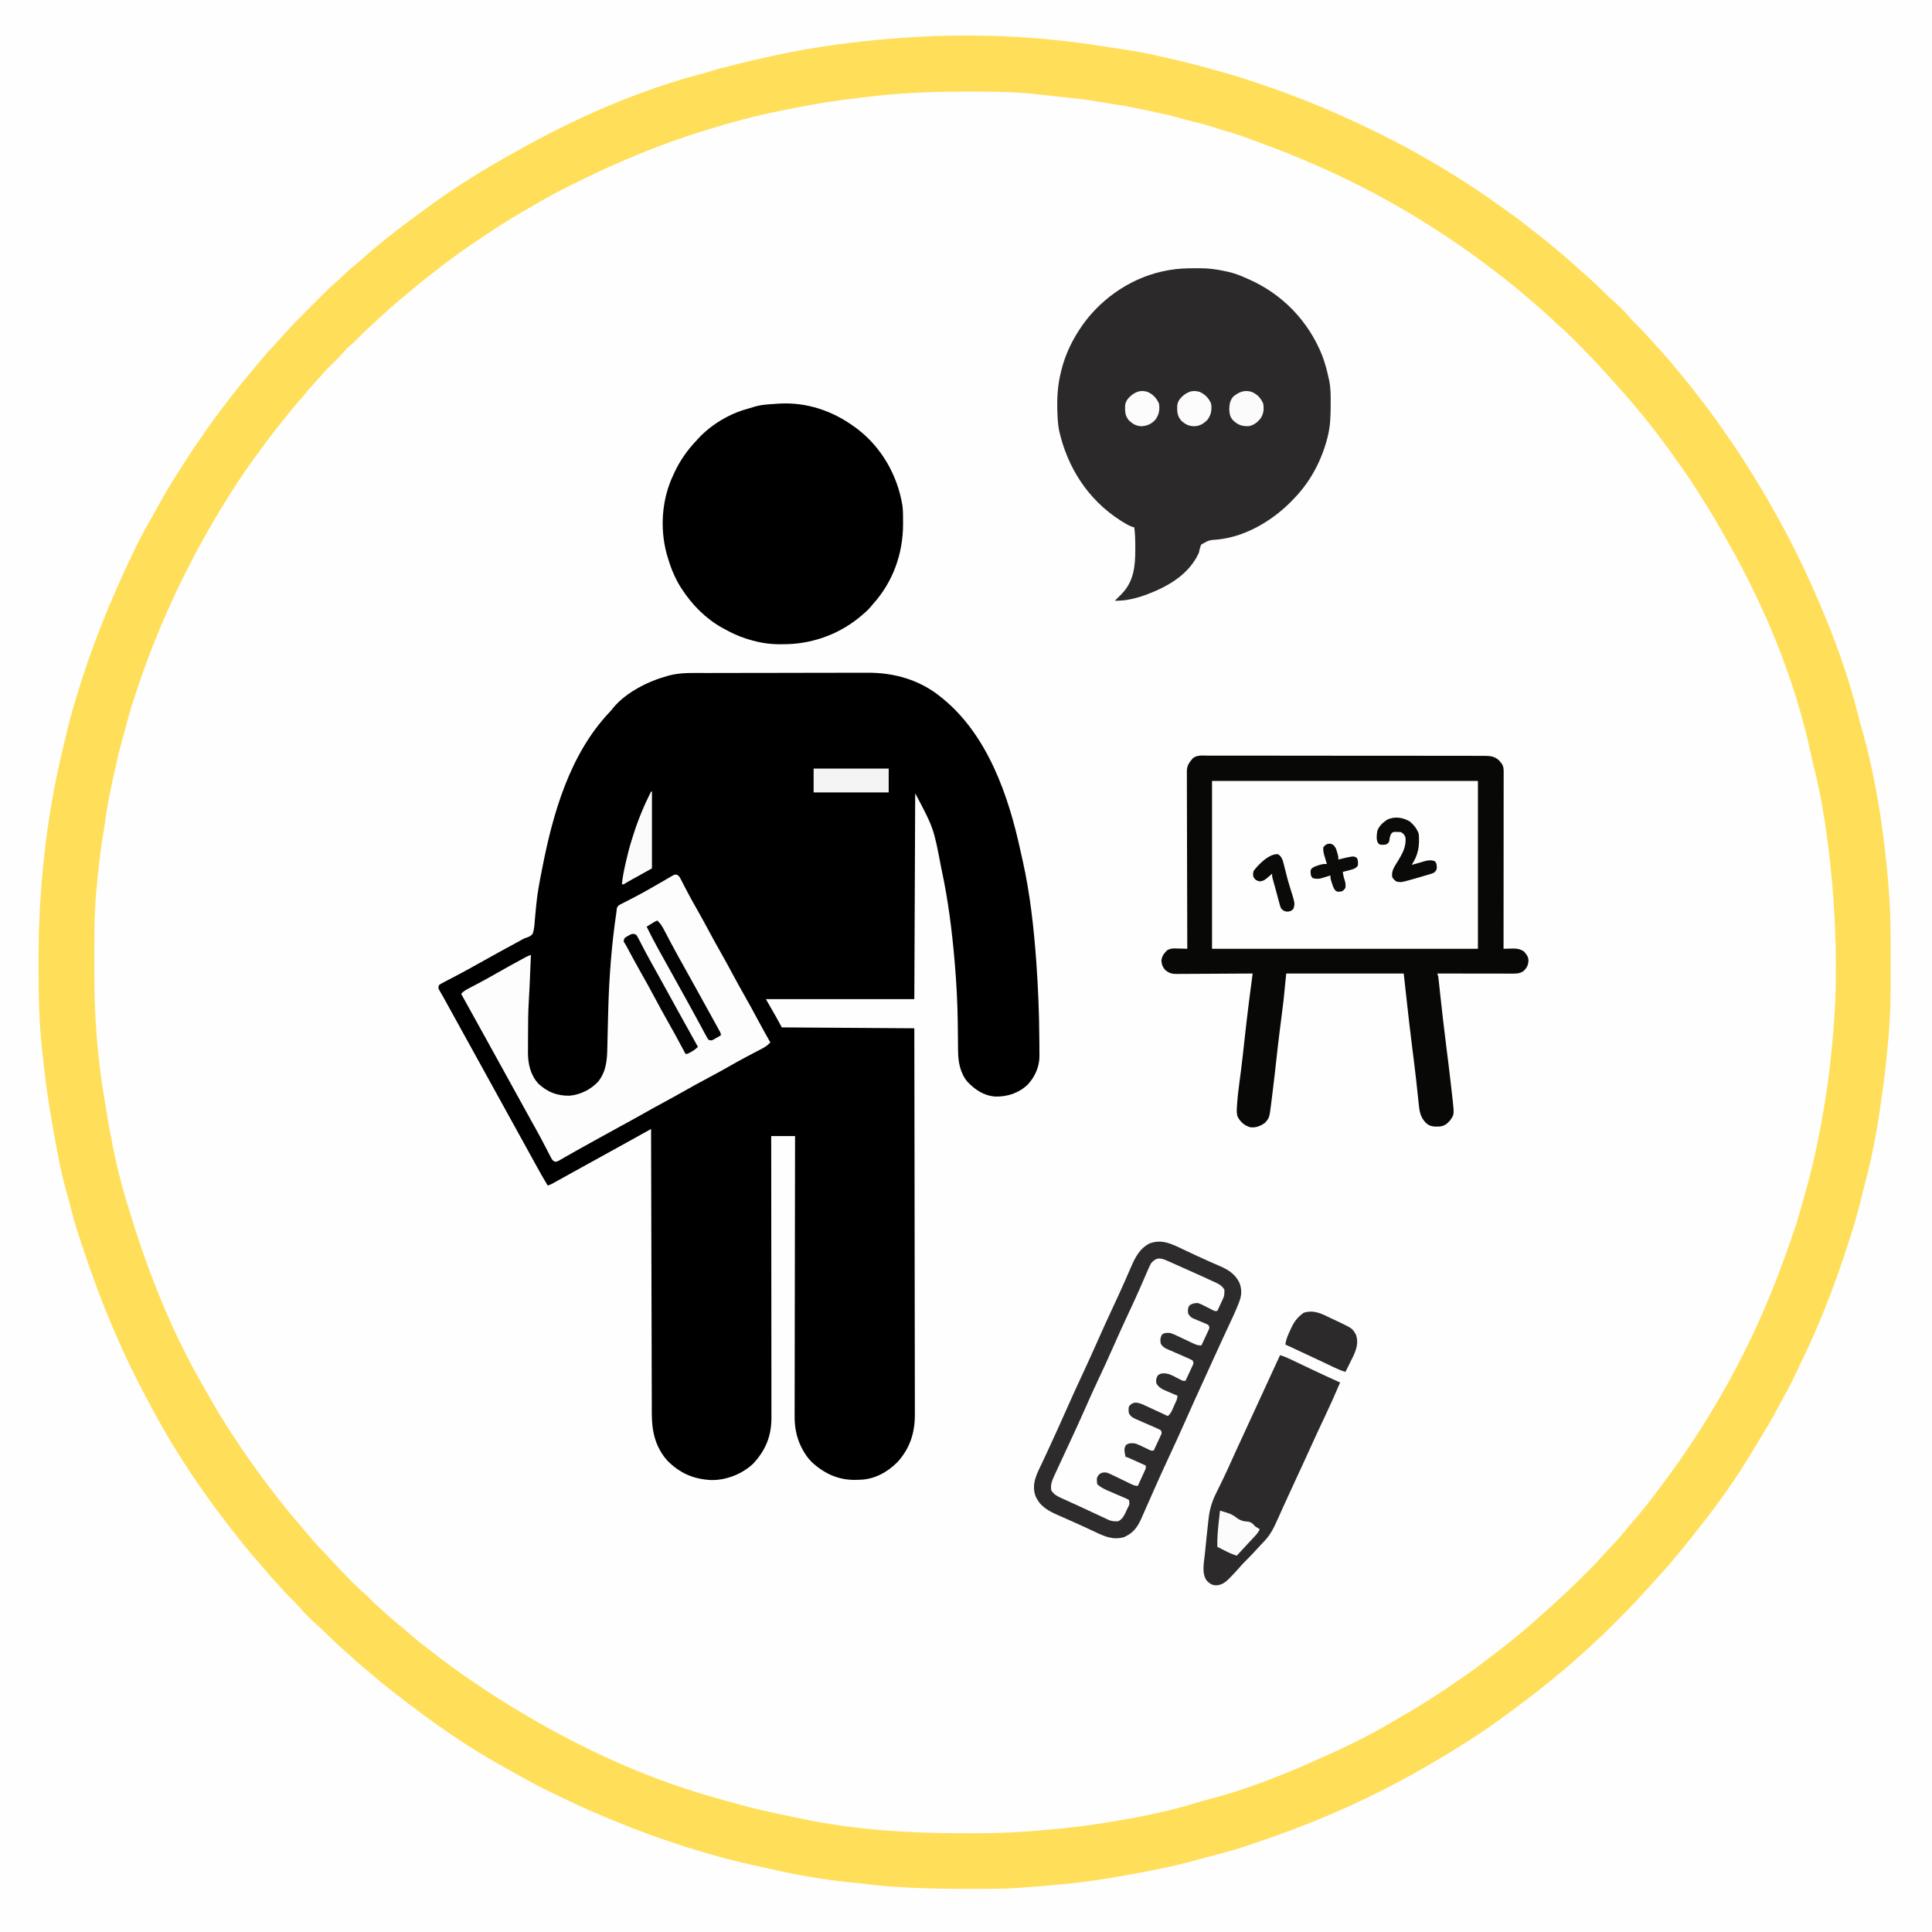
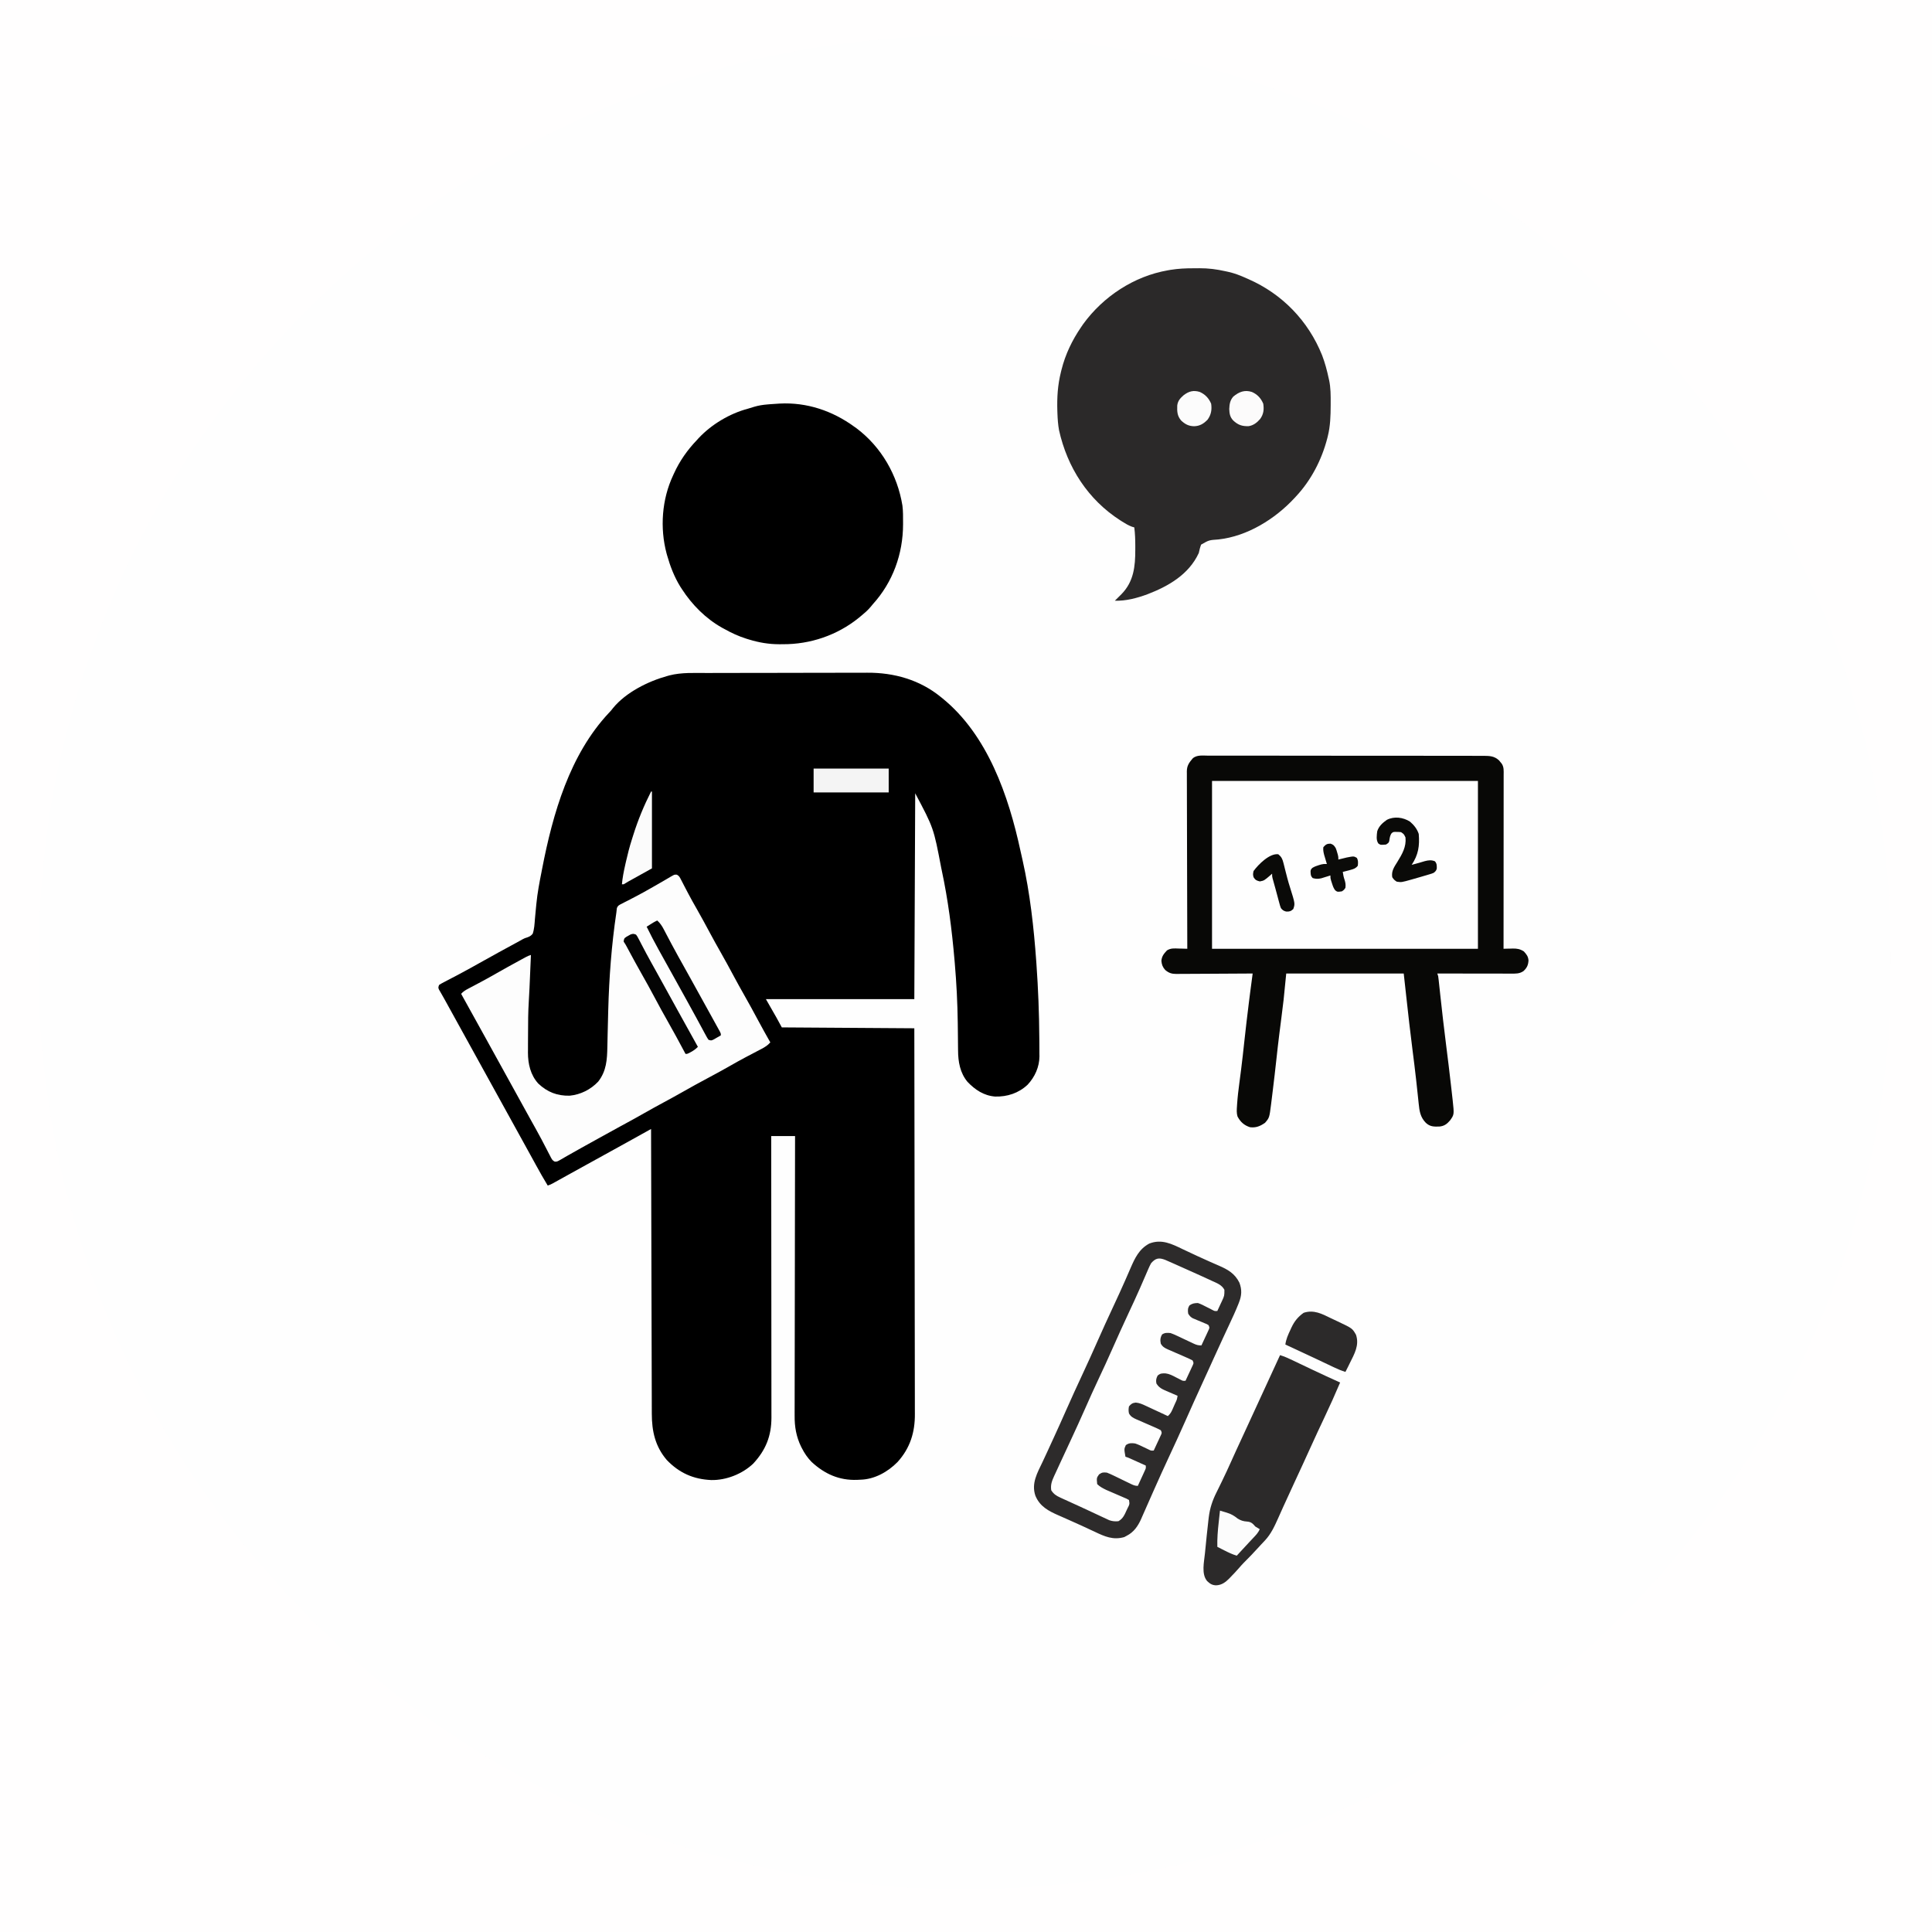
<svg xmlns="http://www.w3.org/2000/svg" width="2187" height="2187">
  <rect width="100%" height="100%" fill="#808080" stroke="none" />
  <path d="M0 0 C721.71 0 1443.42 0 2187 0 C2187 721.71 2187 1443.42 2187 2187 C1465.29 2187 743.58 2187 0 2187 C0 1465.29 0 743.58 0 0 Z " fill="#FEFEFE" transform="translate(0,0)" />
  <path d="M0 0 C721.71 0 1443.42 0 2187 0 C2187 721.71 2187 1443.42 2187 2187 C1465.29 2187 743.58 2187 0 2187 C0 1465.29 0 743.58 0 0 Z M1006 44 C1004.881 44.09 1003.763 44.18 1002.61 44.272 C964.873 47.35 927.122 52.557 890 60 C888.759 60.246 887.517 60.492 886.238 60.746 C854.786 66.952 854.786 66.952 823.84 75.249 C819.3 76.64 814.743 77.833 810.125 78.938 C803.463 80.545 796.951 82.507 790.436 84.631 C786.069 86.05 781.687 87.387 777.275 88.66 C766.809 91.686 756.492 95.092 746.188 98.625 C744.845 99.084 744.845 99.084 743.476 99.553 C727.798 104.931 712.309 110.637 697 117 C696.332 117.277 695.664 117.555 694.975 117.841 C675.661 125.868 656.657 134.353 637.889 143.592 C634.446 145.27 630.977 146.883 627.501 148.49 C617 153.359 606.889 158.859 596.772 164.474 C594.092 165.949 591.399 167.398 588.699 168.836 C575.121 176.091 561.96 183.955 548.853 192.019 C545.528 194.065 542.196 196.096 538.852 198.109 C529.15 203.959 519.669 210.087 510.293 216.445 C507.97 218.021 505.641 219.588 503.312 221.156 C491.987 228.812 480.929 236.79 470 245 C469.136 245.649 468.271 246.298 467.38 246.967 C456.307 255.299 445.389 263.788 434.696 272.604 C432.244 274.622 429.777 276.622 427.312 278.625 C421.72 283.207 416.199 287.871 410.696 292.559 C408.998 294.002 407.294 295.439 405.59 296.875 C397.555 303.672 389.819 310.74 382.174 317.97 C380.58 319.458 378.973 320.932 377.357 322.397 C367.714 331.153 358.511 340.336 349.314 349.556 C346.613 352.262 343.906 354.963 341.199 357.664 C339.458 359.406 337.717 361.148 335.977 362.891 C334.78 364.085 334.78 364.085 333.558 365.303 C329.4 369.478 325.392 373.725 321.557 378.201 C318.799 381.387 315.89 384.434 313 387.5 C308.233 392.586 303.527 397.699 299 403 C298.078 404.068 297.157 405.136 296.234 406.203 C290.044 413.381 283.971 420.639 278 428 C276.993 429.226 275.985 430.451 274.977 431.676 C267.941 440.243 261.154 448.957 254.57 457.875 C252.928 460.097 251.279 462.312 249.629 464.527 C237.404 480.978 225.66 497.749 214.398 514.874 C213.497 516.244 212.593 517.614 211.688 518.982 C197.098 541.028 183.677 563.809 171 587 C170.411 588.075 169.822 589.15 169.215 590.258 C139.646 644.343 115.717 700.636 96 759 C95.407 760.741 94.813 762.482 94.219 764.223 C90.874 774.074 87.826 783.989 85 794 C84.709 795.03 84.417 796.06 84.117 797.121 C71.482 841.96 60.419 887.512 54.421 933.773 C54.101 936.226 53.774 938.678 53.442 941.129 C46.692 990.957 43.55 1040.535 43.562 1090.812 C43.562 1091.821 43.562 1092.829 43.561 1093.868 C43.552 1130.162 44.929 1165.914 49 1202 C49.128 1203.152 49.256 1204.304 49.389 1205.491 C55.381 1258.939 64.572 1312.4 79.21 1364.201 C79.936 1366.772 80.644 1369.348 81.348 1371.926 C103.652 1452.84 135.707 1533.047 183.321 1614.186 C185.009 1617.016 186.678 1619.857 188.34 1622.703 C203.084 1647.913 219.109 1672.182 236 1696 C236.548 1696.774 237.096 1697.548 237.661 1698.345 C245.288 1709.088 253.21 1719.568 261.363 1729.917 C262.896 1731.868 264.421 1733.825 265.941 1735.785 C271.264 1742.631 276.742 1749.314 282.375 1755.906 C284.839 1758.796 287.237 1761.735 289.625 1764.688 C293.248 1769.139 297.02 1773.424 300.883 1777.668 C302.781 1779.758 304.647 1781.87 306.5 1784 C316.28 1795.212 326.224 1806.354 336.812 1816.812 C339.806 1819.772 342.708 1822.734 345.438 1825.938 C351.965 1833.563 359.232 1840.597 366.875 1847.094 C369.694 1849.623 372.339 1852.307 375 1855 C378.82 1858.862 382.68 1862.58 386.82 1866.102 C389.138 1868.12 391.382 1870.203 393.627 1872.301 C398.974 1877.295 404.415 1882.071 410.121 1886.656 C413.466 1889.379 416.734 1892.183 420 1895 C443.239 1914.988 467.785 1933.578 493 1951 C493.843 1951.582 494.686 1952.165 495.554 1952.765 C524.837 1972.954 554.838 1991.841 586 2009 C587.47 2009.812 587.47 2009.812 588.97 2010.641 C660.43 2050.002 737.871 2083.364 817.384 2102.356 C821.39 2103.342 825.348 2104.485 829.312 2105.625 C848.652 2111.085 868.46 2114.811 888.143 2118.806 C891.932 2119.576 895.718 2120.358 899.5 2121.16 C925.717 2126.679 952.12 2129.811 978.76 2132.388 C979.798 2132.489 980.836 2132.59 981.905 2132.694 C983.863 2132.883 985.821 2133.069 987.78 2133.252 C991.922 2133.648 995.921 2134.169 1000 2135 C1002.262 2135.2 1004.527 2135.363 1006.793 2135.5 C1007.789 2135.561 1007.789 2135.561 1008.804 2135.623 C1010.219 2135.709 1011.633 2135.793 1013.048 2135.875 C1015.109 2135.995 1017.169 2136.122 1019.229 2136.25 C1023.818 2136.529 1028.408 2136.77 1033 2137 C1033.901 2137.046 1034.801 2137.091 1035.729 2137.138 C1054.253 2138.043 1072.761 2138.188 1091.302 2138.185 C1094.55 2138.185 1097.798 2138.192 1101.046 2138.206 C1121.385 2138.29 1141.52 2137.814 1161.805 2136.245 C1165.366 2135.972 1168.928 2135.734 1172.492 2135.502 C1175.975 2135.272 1179.456 2135.015 1182.938 2134.75 C1183.686 2134.693 1184.435 2134.636 1185.206 2134.577 C1199.749 2133.444 1214.215 2131.755 1228.688 2129.938 C1230.242 2129.743 1230.242 2129.743 1231.829 2129.544 C1234.807 2129.168 1237.785 2128.787 1240.762 2128.402 C1241.634 2128.291 1242.507 2128.18 1243.406 2128.065 C1249.645 2127.244 1255.817 2126.166 1262 2125 C1263.041 2124.81 1264.083 2124.621 1265.156 2124.425 C1272.423 2123.096 1279.686 2121.746 1286.947 2120.385 C1288.339 2120.124 1289.731 2119.863 1291.123 2119.604 C1315.909 2114.975 1340.481 2109.94 1364.722 2102.927 C1368.323 2101.909 1371.941 2101.008 1375.577 2100.126 C1391.556 2096.201 1407.058 2090.817 1422.613 2085.498 C1426.592 2084.137 1430.576 2082.795 1434.562 2081.457 C1461.155 2072.476 1487.426 2062.584 1513 2051 C1513.933 2050.581 1514.867 2050.161 1515.828 2049.729 C1549.332 2034.664 1582.19 2018.393 1614 2000 C1614.861 1999.503 1614.861 1999.503 1615.739 1998.996 C1629.93 1990.806 1644.109 1982.618 1657.737 1973.511 C1660.405 1971.729 1663.084 1969.963 1665.762 1968.195 C1688.785 1952.966 1711.236 1936.985 1733 1920 C1733.571 1919.556 1734.141 1919.111 1734.729 1918.653 C1745.391 1910.344 1755.876 1901.842 1766.169 1893.079 C1769.528 1890.225 1772.932 1887.441 1776.375 1884.688 C1782.365 1879.82 1787.933 1874.531 1793.543 1869.238 C1796.727 1866.239 1799.996 1863.356 1803.312 1860.504 C1805.689 1858.386 1807.897 1856.115 1810.125 1853.842 C1811.941 1852.058 1813.814 1850.398 1815.748 1848.744 C1819.841 1845.183 1823.706 1841.439 1827.535 1837.598 C1828.218 1836.916 1828.9 1836.235 1829.603 1835.533 C1831.033 1834.103 1832.463 1832.672 1833.891 1831.24 C1836.057 1829.068 1838.228 1826.902 1840.4 1824.736 C1841.8 1823.336 1843.199 1821.936 1844.598 1820.535 C1845.236 1819.898 1845.875 1819.262 1846.533 1818.606 C1850.331 1814.789 1853.936 1810.854 1857.456 1806.78 C1859.233 1804.731 1861.068 1802.747 1862.938 1800.781 C1863.605 1800.076 1864.273 1799.371 1864.961 1798.645 C1866.32 1797.215 1867.68 1795.785 1869.039 1794.355 C1873.478 1789.668 1877.787 1784.892 1882 1780 C1882.493 1779.429 1882.986 1778.858 1883.494 1778.27 C1886.494 1774.789 1889.478 1771.294 1892.462 1767.799 C1893.454 1766.639 1894.446 1765.48 1895.44 1764.322 C1902.05 1756.617 1908.414 1748.755 1914.643 1740.74 C1915.957 1739.056 1917.281 1737.38 1918.609 1735.707 C1923.98 1728.938 1929.24 1722.09 1934.438 1715.188 C1935.01 1714.431 1935.582 1713.674 1936.171 1712.894 C1946.834 1698.672 1956.831 1683.975 1966.688 1669.188 C1967.25 1668.345 1967.812 1667.502 1968.391 1666.634 C1978.36 1651.667 1987.917 1636.521 1997 1621 C1997.548 1620.066 1998.095 1619.133 1998.659 1618.171 C2006.765 1604.294 2014.44 1590.18 2022 1576 C2022.538 1574.995 2023.075 1573.989 2023.629 1572.953 C2032.043 1557.173 2039.817 1541.153 2047.165 1524.85 C2048.005 1522.99 2048.848 1521.13 2049.691 1519.271 C2071.763 1470.507 2091.225 1419.096 2104.188 1367.125 C2104.529 1365.774 2104.872 1364.423 2105.215 1363.073 C2105.87 1360.487 2106.521 1357.901 2107.169 1355.314 C2107.821 1352.714 2108.48 1350.116 2109.148 1347.52 C2109.929 1344.46 2110.692 1341.398 2111.436 1338.329 C2111.864 1336.562 2112.295 1334.796 2112.729 1333.03 C2124.611 1284.38 2132.43 1234.903 2136.819 1185.029 C2137.162 1181.183 2137.536 1177.34 2137.908 1173.497 C2139.628 1154.294 2140.161 1135.101 2140.168 1115.828 C2140.171 1113.766 2140.175 1111.704 2140.178 1109.643 C2140.184 1105.35 2140.186 1101.058 2140.185 1096.765 C2140.185 1092.443 2140.192 1088.121 2140.206 1083.799 C2140.286 1058.119 2139.985 1032.611 2138 1007 C2137.927 1006.009 2137.853 1005.018 2137.778 1003.998 C2137.355 998.325 2136.864 992.662 2136.312 987 C2136.191 985.736 2136.191 985.736 2136.067 984.446 C2131.389 936.418 2123.212 888.921 2112 842 C2111.74 840.905 2111.48 839.811 2111.211 838.683 C2108.549 827.556 2105.675 816.527 2102.3 805.593 C2100.986 801.328 2099.731 797.062 2098.594 792.746 C2083.138 734.374 2059.21 678.23 2032.564 624.175 C2031.081 621.165 2029.612 618.15 2028.145 615.133 C2022.082 602.749 2015.477 590.73 2008.597 578.783 C2007.074 576.129 2005.569 573.465 2004.07 570.797 C1992.447 550.146 1979.887 530.15 1966.75 510.438 C1966.254 509.693 1965.759 508.949 1965.248 508.182 C1955.812 494.029 1946.102 480.063 1936 466.375 C1935.42 465.588 1934.839 464.801 1934.241 463.99 C1929.138 457.11 1923.819 450.424 1918.425 443.772 C1916.529 441.414 1914.67 439.028 1912.811 436.64 C1907.499 429.816 1902 423.181 1896.375 416.613 C1894.991 414.989 1893.619 413.356 1892.25 411.719 C1886.812 405.223 1881.228 398.903 1875.473 392.688 C1873.505 390.549 1871.582 388.39 1869.688 386.188 C1861.807 377.11 1853.486 368.392 1844.926 359.957 C1843.112 358.114 1841.425 356.218 1839.75 354.25 C1832.842 346.214 1825.169 338.72 1817.09 331.871 C1814.281 329.356 1811.649 326.681 1809 324 C1805.158 320.116 1801.276 316.374 1797.113 312.832 C1794.943 310.951 1792.835 309.01 1790.73 307.056 C1785.523 302.224 1780.189 297.64 1774.652 293.184 C1772.007 291.006 1769.468 288.747 1766.938 286.438 C1762.125 282.063 1757.106 278.024 1752 274 C1750.83 273.062 1749.661 272.124 1748.492 271.184 C1690.902 224.858 1628.748 185.639 1563 152 C1561.922 151.447 1560.844 150.893 1559.733 150.323 C1519.464 129.705 1477.73 112.762 1435 98 C1434.201 97.724 1433.402 97.448 1432.579 97.164 C1414.228 90.836 1395.851 84.841 1377.089 79.837 C1373.813 78.949 1370.551 78.02 1367.289 77.082 C1348.024 71.577 1328.604 67.103 1309 63 C1307.709 62.729 1306.419 62.459 1305.089 62.18 C1270.715 55.068 1235.905 49.689 1201 46 C1199.703 45.861 1198.405 45.722 1197.068 45.579 C1133.839 38.95 1069.33 38.683 1006 44 Z " fill="#FFFEFE" transform="translate(0,0)" />
-   <path d="M0 0 C2.607 0.405 5.216 0.805 7.824 1.203 C48.785 7.461 48.785 7.461 67.436 11.703 C70.862 12.476 74.295 13.217 77.728 13.959 C94.33 17.582 110.705 21.765 127.051 26.426 C130.204 27.315 133.364 28.173 136.529 29.018 C155.091 34.003 173.256 40.13 191.424 46.377 C192.124 46.617 192.824 46.858 193.545 47.106 C235.401 61.514 275.749 78.787 315.424 98.377 C317.113 99.206 317.113 99.206 318.836 100.052 C343.349 112.095 367.044 125.276 390.424 139.377 C391.334 139.924 392.245 140.472 393.183 141.036 C414.826 154.083 435.949 168.175 456.448 182.954 C458.61 184.511 460.78 186.057 462.951 187.603 C471.727 193.874 480.324 200.315 488.751 207.047 C490.427 208.38 492.113 209.699 493.802 211.014 C511.04 224.434 527.885 238.387 543.986 253.154 C546.066 255.051 548.169 256.911 550.299 258.752 C558.896 266.239 567.164 274.046 575.174 282.158 C577.137 284.094 579.137 285.905 581.236 287.689 C589.256 294.568 596.724 302.232 603.552 310.287 C606.067 313.096 608.742 315.728 611.424 318.377 C615.282 322.194 618.996 326.051 622.517 330.185 C625.089 333.142 627.757 336.005 630.424 338.877 C634.838 343.643 639.203 348.437 643.424 353.377 C644.599 354.752 644.599 354.752 645.799 356.154 C656.064 368.204 666.23 380.344 675.806 392.951 C677.755 395.516 679.735 398.054 681.728 400.584 C689.075 409.921 696.115 419.402 702.883 429.165 C704.471 431.445 706.076 433.711 707.685 435.975 C722.498 456.861 736.34 478.369 749.424 500.377 C749.986 501.322 750.549 502.267 751.128 503.24 C774.505 542.626 795.467 583.108 813.499 625.218 C814.407 627.338 815.319 629.457 816.23 631.575 C833.915 672.795 849.439 715.719 860.142 759.314 C861.127 763.311 862.238 767.262 863.381 771.217 C880.154 829.481 889.278 890.773 894.174 951.127 C894.233 951.853 894.292 952.579 894.353 953.327 C895.917 972.835 896.579 992.305 896.556 1011.873 C896.557 1013.965 896.558 1016.057 896.559 1018.149 C896.561 1022.498 896.559 1026.847 896.554 1031.195 C896.548 1036.702 896.552 1042.209 896.558 1047.716 C896.561 1052.026 896.56 1056.336 896.557 1060.646 C896.557 1062.673 896.558 1064.701 896.56 1066.729 C896.579 1087.812 895.582 1108.706 893.549 1129.689 C893.415 1131.094 893.415 1131.094 893.278 1132.527 C891.88 1147.173 890.403 1161.796 888.424 1176.377 C888.234 1177.797 888.045 1179.218 887.855 1180.639 C883.105 1216.032 877.409 1251.613 868.035 1286.109 C867.093 1289.602 866.229 1293.114 865.361 1296.627 C865.044 1297.886 864.727 1299.146 864.4 1300.443 C863.706 1303.217 863.039 1305.996 862.385 1308.779 C858.793 1323.869 854.182 1338.622 849.424 1353.377 C849.05 1354.538 849.05 1354.538 848.67 1355.722 C833.489 1402.922 815.74 1448.984 793.831 1493.488 C792.154 1496.93 790.541 1500.4 788.934 1503.876 C784.065 1514.377 778.565 1524.488 772.95 1534.605 C771.474 1537.285 770.026 1539.978 768.588 1542.678 C761.324 1556.273 753.449 1569.448 745.373 1582.569 C743.412 1585.757 741.471 1588.956 739.56 1592.174 C720.979 1623.362 699.355 1653.327 676.75 1681.703 C675.385 1683.425 674.034 1685.157 672.685 1686.893 C667.721 1693.275 662.66 1699.547 657.406 1705.694 C654.541 1709.044 651.747 1712.44 648.986 1715.877 C644.609 1721.26 639.928 1726.32 635.197 1731.389 C633.06 1733.68 630.971 1736.004 628.924 1738.377 C624.415 1743.581 619.711 1748.605 615.024 1753.647 C613.526 1755.266 612.04 1756.896 610.556 1758.529 C602.146 1767.732 593.354 1776.555 584.549 1785.377 C583.913 1786.015 583.277 1786.654 582.622 1787.311 C570.027 1799.947 570.027 1799.947 564.019 1804.996 C562.231 1806.544 560.579 1808.189 558.924 1809.877 C555.931 1812.917 552.798 1815.729 549.568 1818.514 C547.282 1820.5 545.04 1822.528 542.799 1824.564 C532.925 1833.467 522.748 1842.003 512.424 1850.377 C511.198 1851.384 509.973 1852.392 508.748 1853.4 C500.138 1860.471 491.368 1867.269 482.415 1873.897 C479.776 1875.858 477.152 1877.841 474.529 1879.822 C471.17 1882.353 467.798 1884.867 464.424 1887.377 C463.773 1887.862 463.123 1888.347 462.453 1888.846 C434.685 1909.467 405.302 1927.996 375.424 1945.377 C374.576 1945.872 373.728 1946.366 372.855 1946.876 C316.046 1979.967 256.441 2007.101 194.367 2028.656 C190.47 2030.01 186.579 2031.381 182.692 2032.762 C166.654 2038.455 150.565 2043.524 134.056 2047.708 C130.67 2048.568 127.297 2049.47 123.924 2050.377 C122.212 2050.829 122.212 2050.829 120.467 2051.291 C117.212 2052.158 113.968 2053.059 110.724 2053.963 C80.345 2062.38 49.449 2067.949 18.424 2073.377 C17.638 2073.515 16.852 2073.652 16.043 2073.794 C4.684 2075.773 -6.694 2077.42 -18.139 2078.814 C-18.992 2078.919 -19.846 2079.024 -20.725 2079.132 C-35.918 2080.98 -51.136 2082.39 -66.389 2083.627 C-67.404 2083.71 -68.42 2083.793 -69.466 2083.878 C-76.167 2084.419 -82.87 2084.916 -89.576 2085.377 C-90.748 2085.46 -90.748 2085.46 -91.943 2085.545 C-108.986 2086.718 -126.079 2086.575 -143.153 2086.566 C-145.66 2086.564 -148.167 2086.565 -150.675 2086.566 C-175.667 2086.564 -200.582 2086.141 -225.528 2084.507 C-227.622 2084.374 -229.717 2084.253 -231.812 2084.136 C-239.673 2083.688 -247.457 2083.019 -255.264 2082.002 C-261.806 2081.174 -268.339 2080.374 -274.908 2079.795 C-308.664 2076.779 -342.235 2070.851 -375.224 2063.15 C-379.45 2062.176 -383.689 2061.269 -387.931 2060.368 C-399.215 2057.968 -410.417 2055.303 -421.576 2052.377 C-422.607 2052.107 -422.607 2052.107 -423.657 2051.832 C-428.986 2050.424 -434.284 2048.914 -439.576 2047.377 C-440.648 2047.067 -441.719 2046.757 -442.823 2046.438 C-503.167 2028.874 -561.197 2006.113 -617.576 1978.377 C-618.57 1977.893 -619.564 1977.409 -620.587 1976.911 C-634.677 1970.046 -648.382 1962.675 -661.968 1954.863 C-665.044 1953.111 -668.148 1951.416 -671.258 1949.726 C-715.223 1925.764 -756.456 1896.29 -795.961 1865.629 C-797.057 1864.779 -798.155 1863.932 -799.254 1863.086 C-806.766 1857.305 -814.046 1851.325 -821.175 1845.077 C-824.813 1841.891 -828.495 1838.784 -832.264 1835.752 C-837.304 1831.672 -842.059 1827.334 -846.811 1822.928 C-849.017 1820.893 -851.243 1818.9 -853.514 1816.939 C-862.096 1809.482 -870.336 1801.689 -878.323 1793.6 C-880.307 1791.643 -882.331 1789.809 -884.451 1788.002 C-892.07 1781.465 -899.108 1774.214 -905.604 1766.568 C-908.315 1763.556 -911.195 1760.726 -914.076 1757.877 C-918.116 1753.878 -922.034 1749.858 -925.713 1745.521 C-927.717 1743.215 -929.79 1740.984 -931.876 1738.751 C-936.947 1733.322 -941.777 1727.786 -946.432 1721.99 C-948.575 1719.378 -950.8 1716.873 -953.076 1714.377 C-957.781 1709.202 -962.195 1703.827 -966.576 1698.377 C-967.502 1697.232 -968.428 1696.088 -969.354 1694.943 C-1006.632 1648.732 -1041.051 1599.223 -1069.224 1546.887 C-1070.803 1543.957 -1072.395 1541.034 -1073.987 1538.111 C-1105.169 1480.599 -1130.213 1420.888 -1150.5 1358.703 C-1151.69 1355.059 -1152.896 1351.422 -1154.131 1347.793 C-1157.155 1338.893 -1159.879 1330.008 -1162.139 1320.877 C-1162.731 1318.534 -1163.325 1316.192 -1163.92 1313.85 C-1164.202 1312.736 -1164.485 1311.622 -1164.776 1310.475 C-1165.829 1306.401 -1166.978 1302.359 -1168.139 1298.314 C-1174.668 1275.117 -1178.977 1251.452 -1183.157 1227.745 C-1183.558 1225.478 -1183.965 1223.213 -1184.374 1220.948 C-1188.995 1195.264 -1192.449 1169.449 -1195.239 1143.504 C-1195.458 1141.472 -1195.68 1139.441 -1195.906 1137.41 C-1199.507 1104.896 -1199.944 1072.49 -1199.951 1039.814 C-1199.952 1038.818 -1199.954 1037.821 -1199.955 1036.794 C-1200.032 956.49 -1191.719 876.748 -1173.097 798.567 C-1172.574 796.366 -1172.054 794.165 -1171.535 791.964 C-1167.868 776.419 -1164.167 760.89 -1159.548 745.595 C-1158.812 743.158 -1158.083 740.72 -1157.359 738.28 C-1140.457 681.4 -1118.29 626.82 -1092.576 573.377 C-1092.058 572.299 -1091.54 571.221 -1091.006 570.11 C-1084.613 556.891 -1077.588 544.104 -1070.281 531.372 C-1068.53 528.296 -1066.809 525.205 -1065.096 522.107 C-1057.631 508.614 -1049.861 495.384 -1041.576 482.377 C-1041.101 481.63 -1040.626 480.883 -1040.136 480.114 C-1036.985 475.178 -1033.793 470.27 -1030.576 465.377 C-1030.109 464.665 -1029.642 463.953 -1029.16 463.22 C-1006.89 429.362 -982.758 396.793 -956.454 365.956 C-953.646 362.66 -950.91 359.317 -948.201 355.939 C-944.126 350.925 -939.788 346.196 -935.356 341.498 C-932.619 338.595 -929.937 335.661 -927.325 332.645 C-915.537 319.144 -902.83 306.468 -890.146 293.816 C-887.548 291.223 -884.954 288.624 -882.362 286.025 C-880.684 284.348 -879.005 282.671 -877.326 280.994 C-876.565 280.23 -875.803 279.467 -875.019 278.68 C-870.929 274.609 -866.76 270.696 -862.378 266.94 C-859.249 264.225 -856.27 261.351 -853.264 258.502 C-848.04 253.585 -842.724 248.93 -837.119 244.451 C-834.526 242.336 -832.049 240.132 -829.576 237.877 C-825.38 234.062 -821.069 230.434 -816.658 226.869 C-814.437 225.073 -812.227 223.267 -810.026 221.447 C-799.462 212.745 -788.577 204.516 -777.576 196.377 C-776.746 195.761 -775.916 195.145 -775.06 194.511 C-769.58 190.447 -764.085 186.403 -758.576 182.377 C-757.967 181.93 -757.357 181.484 -756.729 181.024 C-722.751 156.208 -686.431 134.597 -649.576 114.377 C-648.472 113.77 -647.368 113.163 -646.23 112.538 C-583.21 78.012 -515.351 48.942 -445.683 30.94 C-442.743 30.154 -439.849 29.242 -436.951 28.314 C-429.055 25.827 -421.008 23.93 -412.969 21.966 C-410.871 21.45 -408.778 20.92 -406.686 20.381 C-393.723 17.057 -380.653 14.211 -367.576 11.377 C-366.403 11.121 -365.23 10.865 -364.021 10.602 C-322.362 1.57 -280.037 -4.035 -237.576 -7.623 C-236.412 -7.722 -235.247 -7.821 -234.047 -7.923 C-156.346 -14.377 -77.051 -12.04 0 0 Z M-268.288 58.822 C-272.064 59.314 -275.842 59.779 -279.622 60.238 C-299.505 62.662 -319.162 65.697 -338.803 69.628 C-342.473 70.356 -346.148 71.053 -349.826 71.74 C-378.08 77.096 -406.158 84.038 -433.65 92.482 C-436.83 93.455 -440.018 94.402 -443.205 95.35 C-473.952 104.584 -504.048 115.798 -533.576 128.377 C-534.277 128.675 -534.978 128.973 -535.7 129.281 C-556.612 138.203 -577.097 147.94 -597.451 158.064 C-598.48 158.574 -599.509 159.083 -600.57 159.607 C-615.093 166.812 -629.156 174.615 -643.088 182.903 C-646.157 184.721 -649.25 186.494 -652.35 188.26 C-666.668 196.505 -680.462 205.454 -694.201 214.627 C-695.531 215.514 -695.531 215.514 -696.887 216.419 C-718.815 231.073 -718.815 231.073 -740.014 246.752 C-740.699 247.28 -741.384 247.809 -742.089 248.353 C-743.523 249.46 -744.955 250.569 -746.386 251.68 C-748.65 253.434 -750.919 255.179 -753.19 256.924 C-761.164 263.067 -769.005 269.316 -776.643 275.873 C-779.38 278.209 -782.154 280.488 -784.951 282.752 C-795.997 291.759 -806.615 301.23 -817.035 310.949 C-818.534 312.338 -820.044 313.711 -821.561 315.08 C-827.793 320.719 -833.802 326.514 -839.682 332.519 C-842.226 335.102 -844.731 337.502 -847.553 339.791 C-850.616 342.411 -853.089 345.185 -855.698 348.24 C-859.645 352.729 -863.998 356.835 -868.26 361.021 C-872.342 365.059 -876.237 369.18 -879.982 373.533 C-882.242 376.146 -884.596 378.661 -886.951 381.189 C-891.3 385.891 -895.389 390.749 -899.405 395.74 C-901.514 398.301 -903.705 400.748 -905.951 403.189 C-909.933 407.564 -913.594 412.122 -917.215 416.793 C-920.177 420.61 -923.196 424.369 -926.269 428.097 C-933.475 436.85 -940.24 445.883 -946.893 455.062 C-948.442 457.192 -950.006 459.31 -951.576 461.424 C-967.683 483.234 -982.695 506.093 -996.576 529.377 C-997.137 530.318 -997.698 531.258 -998.276 532.227 C-1036.249 596.167 -1067.04 663.42 -1090.201 734.064 C-1090.532 735.067 -1090.862 736.07 -1091.202 737.103 C-1095.365 749.797 -1099.058 762.547 -1102.328 775.5 C-1103.32 779.428 -1104.405 783.311 -1105.576 787.189 C-1108.547 797.464 -1110.792 807.924 -1113.123 818.358 C-1113.6 820.482 -1114.081 822.604 -1114.564 824.727 C-1118.9 843.841 -1122.63 862.797 -1125.145 882.247 C-1125.679 886.122 -1126.344 889.966 -1127.017 893.818 C-1129.294 906.984 -1130.77 920.222 -1132.201 933.502 C-1132.306 934.452 -1132.41 935.402 -1132.518 936.381 C-1133.28 943.373 -1133.961 950.37 -1134.576 957.377 C-1134.673 958.477 -1134.77 959.578 -1134.87 960.711 C-1136.76 983.167 -1136.889 1005.577 -1136.837 1028.1 C-1136.826 1033.109 -1136.833 1038.117 -1136.844 1043.126 C-1136.891 1067.281 -1136.363 1091.286 -1134.576 1115.377 C-1134.501 1116.414 -1134.425 1117.45 -1134.347 1118.518 C-1133.91 1124.374 -1133.398 1130.22 -1132.826 1136.064 C-1132.744 1136.919 -1132.662 1137.773 -1132.578 1138.653 C-1130.666 1158.344 -1127.776 1177.859 -1124.576 1197.377 C-1124.448 1198.164 -1124.32 1198.952 -1124.188 1199.763 C-1117.706 1239.559 -1109.872 1279.476 -1097.38 1317.875 C-1096.468 1320.714 -1095.6 1323.564 -1094.733 1326.416 C-1074.026 1393.882 -1046.905 1460.612 -1011.186 1521.61 C-1009.437 1524.616 -1007.722 1527.639 -1006.01 1530.666 C-983.794 1569.815 -958.05 1606.76 -930.576 1642.377 C-930.047 1643.063 -929.518 1643.75 -928.973 1644.457 C-922.833 1652.406 -916.479 1660.143 -909.947 1667.772 C-908.124 1669.907 -906.313 1672.052 -904.503 1674.198 C-902.665 1676.376 -900.821 1678.549 -898.977 1680.722 C-897.573 1682.381 -896.176 1684.045 -894.78 1685.709 C-887.366 1694.499 -879.562 1702.875 -871.636 1711.204 C-869.612 1713.339 -867.602 1715.486 -865.596 1717.639 C-858.697 1725.035 -851.716 1732.337 -844.576 1739.502 C-843.895 1740.188 -843.213 1740.875 -842.51 1741.582 C-838.599 1745.481 -834.569 1749.175 -830.389 1752.783 C-828.008 1754.877 -825.788 1757.105 -823.576 1759.377 C-820.065 1762.926 -816.486 1766.297 -812.694 1769.541 C-810.17 1771.729 -807.721 1773.99 -805.264 1776.252 C-800.824 1780.302 -796.257 1784.132 -791.58 1787.904 C-788.08 1790.786 -784.674 1793.764 -781.264 1796.752 C-774.231 1802.893 -766.974 1808.684 -759.576 1814.377 C-758.508 1815.205 -757.441 1816.033 -756.373 1816.861 C-753.119 1819.382 -749.851 1821.883 -746.576 1824.377 C-745.66 1825.075 -745.66 1825.075 -744.726 1825.787 C-710.039 1852.15 -673.36 1875.722 -635.576 1897.377 C-634.4 1898.051 -634.4 1898.051 -633.2 1898.739 C-570.411 1934.548 -502.53 1964.367 -432.814 1983.754 C-430.099 1984.51 -427.389 1985.28 -424.678 1986.049 C-418.317 1987.846 -411.954 1989.637 -405.576 1991.377 C-404.891 1991.565 -404.206 1991.752 -403.5 1991.945 C-391.065 1995.337 -378.564 1998.225 -365.951 2000.877 C-364.08 2001.272 -362.209 2001.668 -360.338 2002.064 C-356.692 2002.834 -353.044 2003.6 -349.396 2004.364 C-345.506 2005.179 -341.621 2006.014 -337.737 2006.857 C-277.26 2019.772 -214.862 2023.57 -153.178 2023.562 C-149.951 2023.562 -146.723 2023.569 -143.496 2023.583 C-121.764 2023.673 -100.249 2023.063 -78.576 2021.377 C-77.517 2021.296 -76.458 2021.216 -75.367 2021.133 C-68.89 2020.637 -62.42 2020.087 -55.951 2019.502 C-54.539 2019.376 -54.539 2019.376 -53.098 2019.248 C-36.518 2017.761 -20.041 2015.847 -3.576 2013.377 C-2.503 2013.218 -1.43 2013.058 -0.324 2012.894 C37.39 2007.211 76.047 1999.919 112.533 1988.553 C115.297 1987.696 118.071 1986.94 120.877 1986.232 C163.634 1975.37 205.974 1958.926 246.172 1940.84 C249.151 1939.5 252.137 1938.178 255.127 1936.861 C283.08 1924.42 310.81 1910.785 336.95 1894.868 C340.135 1892.948 343.362 1891.107 346.594 1889.268 C368.583 1876.729 389.602 1862.743 410.424 1848.377 C411.265 1847.798 412.107 1847.219 412.974 1846.623 C424.285 1838.828 435.208 1830.549 446.091 1822.17 C448.084 1820.638 450.082 1819.112 452.084 1817.592 C468.345 1805.199 484.065 1792.12 499.205 1778.381 C501.217 1776.564 503.25 1774.777 505.299 1773.002 C510.211 1768.717 515.005 1764.303 519.792 1759.879 C521.358 1758.438 522.933 1757.006 524.51 1755.576 C533.737 1747.146 542.579 1738.33 551.424 1729.502 C552.062 1728.866 552.7 1728.231 553.358 1727.576 C562.366 1718.617 562.366 1718.617 570.866 1709.18 C573.881 1705.69 577.114 1702.399 580.299 1699.064 C585.485 1693.593 590.476 1688.067 595.17 1682.162 C597.921 1678.762 600.793 1675.48 603.674 1672.189 C615.259 1658.887 626.063 1645.068 636.559 1630.894 C638.366 1628.454 640.18 1626.019 641.994 1623.584 C671.709 1583.603 698.152 1541.418 721.424 1497.377 C721.905 1496.469 721.905 1496.469 722.396 1495.543 C745.492 1451.952 764.363 1406.891 780.72 1360.369 C781.798 1357.316 782.893 1354.269 783.986 1351.221 C788.755 1337.818 792.856 1324.328 796.547 1310.592 C797.43 1307.355 798.351 1304.131 799.283 1300.908 C808.575 1268.54 815.719 1235.595 821.099 1202.36 C821.423 1200.383 821.755 1198.407 822.09 1196.432 C825.805 1174.497 828.375 1152.524 830.424 1130.377 C830.497 1129.578 830.571 1128.779 830.648 1127.955 C832.559 1107.12 834.136 1086.306 834.424 1065.377 C834.437 1064.481 834.45 1063.585 834.464 1062.661 C835.339 1001.623 831.631 941.405 822.424 881.064 C822.262 880.004 822.101 878.943 821.934 877.851 C818.743 857.064 814.872 836.455 809.611 816.088 C808.252 810.78 807.071 805.437 805.943 800.076 C788.053 716.75 753.356 632.528 707.877 553.869 C706.356 551.262 704.871 548.637 703.392 546.006 C697.247 535.082 690.794 524.413 684.018 513.871 C682.324 511.221 680.65 508.56 678.978 505.896 C672.206 495.126 665.227 484.576 657.779 474.262 C656.513 472.501 655.262 470.731 654.017 468.955 C633.934 440.373 611.96 412.495 588.463 386.631 C586.633 384.608 584.835 382.563 583.049 380.502 C578.276 375.033 573.355 369.702 568.424 364.377 C567.871 363.778 567.319 363.179 566.75 362.562 C558.004 353.096 549.025 343.875 539.924 334.752 C539.411 334.237 538.899 333.722 538.371 333.191 C533.148 327.947 527.894 322.789 522.269 317.973 C519.066 315.203 516.005 312.281 512.924 309.377 C507.838 304.61 502.726 299.903 497.424 295.377 C496.379 294.479 495.335 293.58 494.291 292.682 C490.675 289.572 487.051 286.473 483.424 283.377 C482.849 282.886 482.273 282.395 481.681 281.889 C469.251 271.284 456.437 261.252 443.424 251.377 C442.631 250.774 441.838 250.171 441.022 249.55 C421.377 234.623 401.185 220.704 380.424 207.377 C379.595 206.843 378.766 206.31 377.912 205.76 C316.462 166.264 250.906 134.83 182.359 109.816 C178.871 108.543 175.391 107.252 171.912 105.955 C162.558 102.482 153.207 99.293 143.603 96.584 C139.938 95.544 136.32 94.384 132.698 93.201 C123.63 90.246 114.495 87.788 105.222 85.557 C100.046 84.308 94.929 82.955 89.822 81.447 C81.419 79.019 72.913 77.19 64.361 75.377 C62.709 75.024 61.058 74.671 59.406 74.318 C43.654 70.961 27.912 67.746 11.957 65.503 C7.564 64.88 3.207 64.154 -1.153 63.336 C-12.544 61.225 -23.997 60.008 -35.514 58.814 C-38.483 58.501 -41.452 58.186 -44.422 57.87 C-46.38 57.663 -48.339 57.458 -50.298 57.255 C-54.492 56.818 -58.682 56.374 -62.866 55.85 C-90.129 52.466 -117.578 51.998 -145.014 52.059 C-147.56 52.064 -150.106 52.067 -152.652 52.069 C-191.383 52.118 -229.856 53.811 -268.288 58.822 Z " fill="#FFDF59" transform="translate(1243.576,51.623)" />
  <path d="M0 0 C2.158 -0.006 4.317 -0.013 6.475 -0.02 C13.515 -0.041 20.555 -0.051 27.595 -0.061 C30.032 -0.065 32.469 -0.069 34.906 -0.074 C46.356 -0.093 57.807 -0.107 69.257 -0.115 C82.421 -0.125 95.585 -0.151 108.749 -0.192 C118.962 -0.222 129.176 -0.237 139.39 -0.24 C145.473 -0.242 151.556 -0.251 157.639 -0.276 C163.366 -0.3 169.092 -0.304 174.819 -0.294 C176.906 -0.293 178.993 -0.299 181.079 -0.313 C211.39 -0.503 240.534 7.74 264.333 27.177 C264.867 27.607 265.401 28.037 265.951 28.48 C317.322 70.083 341.037 138.946 354.554 201.59 C355.293 204.993 356.067 208.385 356.849 211.779 C365.274 249.274 369.578 287.884 372.333 326.177 C372.407 327.205 372.481 328.233 372.558 329.292 C374.546 357.307 375.651 385.325 375.818 413.408 C375.833 415.407 375.858 417.405 375.883 419.404 C375.925 423.146 375.931 426.887 375.927 430.63 C375.943 431.725 375.96 432.819 375.976 433.947 C375.87 446.057 370.789 457.275 362.525 466.111 C352.319 475.659 339.523 479.817 325.724 479.458 C313.007 478.403 303.19 471.896 294.529 462.814 C286.105 452.696 283.897 440.09 283.857 427.275 C283.841 426.158 283.826 425.041 283.809 423.891 C283.762 420.34 283.734 416.79 283.708 413.24 C283.659 408.605 283.602 403.971 283.544 399.337 C283.523 397.59 283.523 397.59 283.501 395.807 C283.197 373.358 282.081 351.044 280.146 328.677 C280.038 327.411 279.929 326.144 279.818 324.839 C276.869 290.638 272.538 256.754 265.333 223.177 C265.156 222.333 264.978 221.49 264.796 220.62 C256.188 175.422 256.188 175.422 235.333 136.177 C235.003 213.067 234.673 289.957 234.333 369.177 C178.893 369.177 123.453 369.177 66.333 369.177 C70.293 376.107 74.253 383.037 78.333 390.177 C80.313 393.807 82.293 397.437 84.333 401.177 C158.583 401.672 158.583 401.672 234.333 402.177 C234.444 459.597 234.536 517.017 234.589 574.437 C234.595 581.22 234.601 588.003 234.608 594.786 C234.609 595.798 234.609 595.798 234.61 596.831 C234.631 618.683 234.669 640.536 234.715 662.388 C234.763 685.494 234.793 708.6 234.804 731.706 C234.811 745.539 234.832 759.372 234.873 773.205 C234.899 782.697 234.907 792.19 234.901 801.682 C234.898 807.155 234.902 812.627 234.929 818.099 C234.954 823.119 234.955 828.139 234.938 833.159 C234.936 834.965 234.942 836.772 234.958 838.578 C235.13 859.52 229.628 877.363 215.333 893.177 C204.328 904.364 189.266 912.792 173.333 913.177 C171.434 913.27 171.434 913.27 169.497 913.365 C149.247 914.089 132.734 906.688 117.993 893.005 C113.356 888.281 110.015 883.282 107.021 877.427 C106.707 876.82 106.394 876.214 106.071 875.589 C100.694 864.426 98.737 853.228 98.852 840.927 C98.85 839.55 98.847 838.173 98.842 836.795 C98.833 833.053 98.849 829.311 98.869 825.568 C98.886 821.517 98.88 817.465 98.877 813.414 C98.875 806.408 98.888 799.402 98.91 792.397 C98.943 782.268 98.953 772.14 98.958 762.011 C98.967 745.575 98.994 729.139 99.031 712.702 C99.068 696.744 99.097 680.785 99.114 664.826 C99.115 663.841 99.116 662.856 99.117 661.842 C99.122 656.9 99.127 651.958 99.132 647.016 C99.173 606.069 99.245 565.123 99.333 524.177 C90.423 524.177 81.513 524.177 72.333 524.177 C72.338 528.272 72.342 532.367 72.347 536.586 C72.387 574.158 72.416 611.73 72.435 649.302 C72.438 654.229 72.44 659.155 72.443 664.082 C72.444 665.553 72.444 665.553 72.445 667.054 C72.453 682.924 72.469 698.795 72.488 714.665 C72.506 730.955 72.517 747.246 72.521 763.536 C72.524 773.584 72.533 783.632 72.549 793.68 C72.56 800.575 72.563 807.47 72.56 814.365 C72.559 818.34 72.561 822.315 72.572 826.29 C72.581 829.936 72.582 833.582 72.575 837.228 C72.574 839.158 72.582 841.087 72.591 843.017 C72.521 863.82 66.166 879.658 51.958 894.99 C39.615 906.704 21.372 913.91 4.439 913.574 C-15.674 912.695 -31.78 905.569 -45.874 890.876 C-59.018 875.52 -62.81 858.194 -62.825 838.579 C-62.83 837.187 -62.835 835.795 -62.84 834.403 C-62.853 830.588 -62.861 826.773 -62.867 822.958 C-62.875 818.84 -62.889 814.722 -62.902 810.605 C-62.924 803.473 -62.942 796.342 -62.958 789.211 C-62.98 778.901 -63.009 768.59 -63.038 758.28 C-63.086 741.551 -63.129 724.823 -63.169 708.094 C-63.209 691.845 -63.25 675.596 -63.294 659.347 C-63.297 658.345 -63.3 657.344 -63.303 656.311 C-63.316 651.286 -63.33 646.26 -63.344 641.234 C-63.458 599.548 -63.565 557.863 -63.667 516.177 C-64.443 516.608 -65.219 517.04 -66.019 517.484 C-68.934 519.104 -71.85 520.724 -74.765 522.344 C-76.02 523.041 -77.275 523.739 -78.531 524.436 C-87.36 529.343 -96.194 534.24 -105.042 539.115 C-106.24 539.775 -107.439 540.436 -108.637 541.097 C-111.095 542.452 -113.552 543.806 -116.01 545.161 C-120.858 547.833 -125.705 550.508 -130.552 553.183 C-132.946 554.504 -135.34 555.824 -137.734 557.144 C-143.417 560.277 -149.097 563.414 -154.771 566.562 C-157.462 568.055 -160.154 569.545 -162.846 571.036 C-164.134 571.75 -165.421 572.464 -166.707 573.18 C-168.487 574.169 -170.268 575.156 -172.05 576.142 C-173.064 576.705 -174.079 577.268 -175.124 577.849 C-177.667 579.177 -177.667 579.177 -180.667 580.177 C-185.352 572.528 -189.73 564.728 -194.042 556.865 C-194.743 555.588 -195.445 554.312 -196.147 553.036 C-197.601 550.394 -199.054 547.751 -200.506 545.108 C-203.556 539.558 -206.616 534.014 -209.677 528.47 C-211.341 525.456 -213.004 522.442 -214.667 519.427 C-215.333 518.219 -216 517.01 -216.667 515.802 C-268.667 421.552 -268.667 421.552 -269.667 419.74 C-270.334 418.531 -271.001 417.321 -271.668 416.112 C-273.327 413.105 -274.986 410.098 -276.645 407.092 C-279.737 401.487 -282.829 395.883 -285.923 390.279 C-287.366 387.665 -288.808 385.051 -290.251 382.437 C-290.931 381.205 -291.612 379.972 -292.292 378.74 C-293.84 375.937 -295.386 373.133 -296.926 370.324 C-298.096 368.208 -299.286 366.102 -300.494 364.006 C-301.054 363.024 -301.613 362.041 -302.19 361.029 C-302.692 360.163 -303.194 359.298 -303.711 358.406 C-304.667 356.177 -304.667 356.177 -303.667 353.177 C-301.269 351.618 -301.269 351.618 -298.077 349.954 C-296.326 349.031 -296.326 349.031 -294.54 348.089 C-293.607 347.606 -293.607 347.606 -292.656 347.113 C-290.062 345.768 -287.478 344.403 -284.893 343.039 C-283.602 342.358 -282.31 341.678 -281.018 340.999 C-276.177 338.456 -271.375 335.85 -266.604 333.177 C-265.579 332.604 -265.579 332.604 -264.533 332.02 C-263.073 331.204 -261.614 330.387 -260.156 329.57 C-244.115 320.591 -228.028 311.705 -211.846 302.982 C-210.543 302.243 -210.543 302.243 -209.214 301.49 C-206.667 300.177 -206.667 300.177 -204.089 299.389 C-201.136 298.348 -199.706 297.583 -197.667 295.177 C-195.819 289.836 -195.571 284.046 -195.137 278.452 C-194.839 274.62 -194.449 270.799 -194.062 266.975 C-193.869 265.059 -193.68 263.142 -193.496 261.226 C-192.314 249.068 -190.052 237.151 -187.667 225.177 C-187.444 224.026 -187.221 222.875 -186.992 221.689 C-174.884 159.184 -155.795 92.252 -111.112 44.833 C-108.668 42.252 -108.668 42.252 -106.663 39.603 C-92.07 21.869 -66.964 9.352 -45.167 3.365 C-44.432 3.157 -43.698 2.95 -42.941 2.737 C-29.082 -0.842 -14.203 0.018 0 0 Z " fill="#000000" transform="translate(800.667,761.823)" />
  <path d="M0 0 C1.383 -0.004 2.765 -0.011 4.148 -0.019 C7.943 -0.036 11.737 -0.022 15.531 -0.003 C19.625 0.013 23.719 -0.001 27.814 -0.011 C35.832 -0.025 43.85 -0.013 51.869 0.009 C61.205 0.033 70.541 0.031 79.878 0.028 C96.536 0.025 113.194 0.045 129.851 0.079 C146.018 0.113 162.184 0.127 178.35 0.12 C195.952 0.114 213.553 0.116 231.154 0.136 C232.085 0.137 233.016 0.138 233.975 0.139 C235.844 0.141 237.713 0.143 239.582 0.145 C246.091 0.152 252.6 0.153 259.109 0.151 C267.041 0.15 274.972 0.16 282.904 0.183 C286.951 0.195 290.998 0.202 295.046 0.197 C298.75 0.191 302.455 0.2 306.16 0.22 C308.135 0.227 310.111 0.219 312.086 0.211 C319.005 0.264 324.153 0.441 329.464 5.34 C329.942 5.928 330.421 6.516 330.913 7.121 C331.405 7.709 331.896 8.297 332.402 8.903 C335.177 12.88 334.738 17.131 334.721 21.765 C334.722 23.024 334.722 23.024 334.724 24.309 C334.725 27.133 334.72 29.957 334.714 32.78 C334.714 34.801 334.714 36.821 334.715 38.841 C334.715 44.334 334.709 49.828 334.702 55.321 C334.696 61.059 334.696 66.796 334.694 72.534 C334.691 83.403 334.683 94.272 334.673 105.141 C334.662 117.513 334.656 129.885 334.651 142.258 C334.641 167.712 334.623 193.167 334.601 218.621 C335.759 218.587 336.916 218.552 338.109 218.516 C339.648 218.488 341.187 218.461 342.726 218.434 C343.486 218.409 344.247 218.384 345.031 218.358 C349.99 218.294 353.299 218.883 357.601 221.621 C360.684 225.037 362.496 227.251 362.851 231.871 C362.494 237.23 361.041 240.289 357.101 243.934 C352.484 247.05 348.183 246.758 342.815 246.735 C341.468 246.735 341.468 246.735 340.095 246.735 C337.124 246.735 334.154 246.727 331.183 246.719 C329.125 246.717 327.066 246.716 325.008 246.715 C319.588 246.711 314.167 246.701 308.747 246.69 C303.217 246.68 297.687 246.675 292.158 246.67 C281.305 246.66 270.453 246.642 259.601 246.621 C259.931 247.611 260.261 248.601 260.601 249.621 C260.823 251.129 261.008 252.642 261.17 254.157 C261.321 255.549 261.321 255.549 261.476 256.969 C261.636 258.489 261.636 258.489 261.8 260.039 C262.039 262.241 262.278 264.443 262.517 266.645 C262.643 267.811 262.768 268.978 262.897 270.179 C264.983 289.537 267.201 308.871 269.663 328.184 C271.582 343.287 273.435 358.395 275.14 373.524 C275.361 375.478 275.583 377.432 275.808 379.386 C276.117 382.086 276.419 384.787 276.718 387.489 C276.808 388.269 276.899 389.049 276.992 389.853 C278.773 406.286 278.773 406.286 274.035 412.93 C270.55 417.041 267.326 419.382 261.894 419.86 C255.604 420.01 251.435 420.102 246.601 415.621 C240.335 409.214 239.382 402.328 238.523 393.782 C238.431 392.924 238.339 392.066 238.245 391.183 C238.046 389.325 237.85 387.467 237.657 385.609 C237.127 380.54 236.576 375.473 236.023 370.407 C235.908 369.352 235.793 368.298 235.675 367.212 C234.442 355.999 233.028 344.811 231.601 333.621 C229.004 313.202 226.652 292.761 224.437 272.296 C223.51 263.736 222.552 255.179 221.601 246.621 C177.711 246.621 133.821 246.621 88.601 246.621 C87.611 256.521 86.621 266.421 85.601 276.621 C84.769 283.532 83.932 290.436 83.039 297.338 C82.375 302.475 81.726 307.615 81.078 312.754 C80.949 313.773 80.82 314.792 80.688 315.842 C79.549 324.926 78.523 334.02 77.538 343.121 C76.216 355.304 74.809 367.473 73.306 379.635 C73.089 381.393 72.873 383.152 72.659 384.911 C72.361 387.361 72.056 389.81 71.749 392.258 C71.663 392.972 71.577 393.686 71.488 394.422 C69.518 409.908 69.518 409.908 64.601 415.621 C59.121 419.446 54.319 421.46 47.601 420.621 C40.919 418.476 36.753 414.654 33.453 408.472 C32.29 404.581 32.554 400.954 32.835 396.957 C32.914 395.7 32.914 395.7 32.993 394.417 C33.53 386.461 34.468 378.57 35.527 370.669 C36.105 366.346 36.657 362.019 37.21 357.692 C37.326 356.789 37.442 355.886 37.561 354.956 C38.865 344.692 39.983 334.408 41.101 324.121 C42.716 309.315 44.429 294.525 46.288 279.746 C46.391 278.93 46.494 278.113 46.599 277.272 C46.894 274.933 47.19 272.593 47.488 270.254 C47.612 269.272 47.612 269.272 47.74 268.271 C48.664 261.05 49.636 253.836 50.601 246.621 C49.449 246.63 48.297 246.639 47.111 246.648 C36.252 246.729 25.394 246.789 14.535 246.829 C8.952 246.85 3.37 246.878 -2.213 246.923 C-7.601 246.967 -12.989 246.991 -18.377 247.001 C-20.432 247.008 -22.487 247.023 -24.541 247.044 C-27.422 247.073 -30.301 247.077 -33.181 247.076 C-34.029 247.09 -34.877 247.104 -35.751 247.119 C-41.118 247.082 -44.124 246.161 -48.399 242.621 C-51.295 239.326 -52.296 236.717 -52.712 232.309 C-52.26 226.977 -49.949 224.296 -46.399 220.461 C-42.008 217.768 -38.127 218.186 -33.087 218.371 C-32.155 218.39 -31.224 218.408 -30.264 218.426 C-27.975 218.473 -25.687 218.539 -23.399 218.621 C-23.403 217.56 -23.406 216.499 -23.41 215.405 C-23.499 189.592 -23.565 163.778 -23.606 137.964 C-23.627 125.481 -23.655 112.997 -23.701 100.514 C-23.741 89.635 -23.766 78.755 -23.775 67.876 C-23.781 62.114 -23.793 56.353 -23.822 50.591 C-23.849 45.169 -23.857 39.747 -23.851 34.325 C-23.853 32.335 -23.861 30.344 -23.876 28.353 C-23.896 25.636 -23.891 22.919 -23.88 20.202 C-23.892 19.414 -23.903 18.626 -23.915 17.814 C-23.843 11.13 -21.286 7.84 -16.986 2.785 C-12.16 -0.96 -5.802 -0.057 0 0 Z " fill="#FEFEFE" transform="translate(1367.399,855.379)" />
  <path d="M0 0 C2.236 0.003 4.47 -0.02 6.705 -0.046 C16.769 -0.089 26.042 1.121 35.869 3.316 C36.991 3.559 38.112 3.802 39.267 4.053 C46.521 5.675 53.112 8.255 59.869 11.316 C60.57 11.622 61.27 11.929 61.992 12.245 C100.376 29.098 129.844 59.519 145.49 98.526 C148.691 106.918 151.004 115.534 152.869 124.316 C153.048 125.079 153.227 125.842 153.411 126.628 C155.259 135.311 155.223 143.984 155.182 152.816 C155.179 154.015 155.179 154.015 155.176 155.239 C155.13 167.133 154.792 178.725 151.869 190.316 C151.708 190.967 151.547 191.618 151.381 192.289 C145.084 216.716 133.109 239.89 115.869 258.316 C115.323 258.909 114.777 259.503 114.214 260.115 C92.247 283.809 60.868 303.369 28.197 306.956 C17.413 307.702 17.413 307.702 8.521 312.82 C7.313 315.962 6.593 319.031 5.869 322.316 C-5.282 346.544 -28.463 359.921 -52.381 369.066 C-64.014 373.338 -76.661 376.732 -89.131 376.316 C-86.62 373.805 -84.11 371.295 -81.568 368.816 C-67.706 354.598 -65.95 337.401 -66.006 318.441 C-66.002 317.13 -65.998 315.819 -65.994 314.468 C-66.001 307.354 -66.217 300.374 -67.131 293.316 C-67.961 293.081 -68.791 292.846 -69.646 292.605 C-73.76 291.083 -77.195 289.039 -80.881 286.691 C-81.588 286.243 -82.296 285.795 -83.024 285.333 C-119.629 261.826 -142.931 225.39 -152.318 183.316 C-153.459 177.016 -153.904 170.707 -154.131 164.316 C-154.165 163.381 -154.199 162.446 -154.234 161.483 C-154.705 146.247 -153.844 132.114 -150.131 117.316 C-149.949 116.57 -149.767 115.825 -149.58 115.057 C-145.155 97.35 -137.436 81.329 -127.131 66.316 C-126.396 65.242 -125.661 64.168 -124.904 63.062 C-102.15 31.823 -67.376 8.962 -29.131 2.316 C-28.137 2.14 -27.143 1.964 -26.12 1.783 C-17.373 0.375 -8.835 -0.026 0 0 Z " fill="#2B2929" transform="translate(1351.131,303.684)" />
  <path d="M0 0 C30.64 -1.623 59.733 8.189 84.391 26.162 C85.745 27.125 85.745 27.125 87.125 28.107 C115.172 49.28 133.309 80.987 138.93 115.47 C139.721 121.803 139.636 128.164 139.641 134.537 C139.642 135.255 139.642 135.973 139.643 136.713 C139.593 170.234 128.052 202.239 105.391 227.162 C104.518 228.21 103.649 229.262 102.786 230.318 C99.633 234.063 96.166 237.061 92.391 240.162 C91.453 240.938 90.514 241.714 89.547 242.514 C65.154 262.231 34.688 272.602 3.391 272.412 C2.115 272.42 0.839 272.428 -0.476 272.436 C-12.482 272.411 -23.404 270.548 -34.859 267.037 C-35.851 266.734 -36.843 266.43 -37.865 266.117 C-46.642 263.33 -54.597 259.666 -62.609 255.162 C-63.502 254.683 -64.396 254.203 -65.316 253.709 C-83.725 243.36 -99.203 227.784 -110.609 210.162 C-111.243 209.189 -111.877 208.216 -112.531 207.213 C-119.291 196.25 -123.922 184.271 -127.421 171.912 C-127.616 171.229 -127.811 170.545 -128.012 169.841 C-135.777 140.841 -133.425 108.341 -120.609 81.162 C-120.316 80.519 -120.024 79.875 -119.723 79.212 C-113.152 64.802 -104.556 52.613 -93.609 41.162 C-93.022 40.512 -92.436 39.863 -91.832 39.193 C-77.22 23.59 -56.724 11.323 -36.059 5.834 C-33.658 5.175 -31.303 4.422 -28.933 3.658 C-23.897 2.146 -19.026 1.41 -13.796 0.975 C-12.891 0.898 -11.986 0.821 -11.053 0.742 C-7.371 0.454 -3.686 0.229 0 0 Z " fill="#000000" transform="translate(882.609,456.838)" />
  <path d="M0 0 C1.383 -0.004 2.765 -0.011 4.148 -0.019 C7.943 -0.036 11.737 -0.022 15.531 -0.003 C19.625 0.013 23.719 -0.001 27.814 -0.011 C35.832 -0.025 43.85 -0.013 51.869 0.009 C61.205 0.033 70.541 0.031 79.878 0.028 C96.536 0.025 113.194 0.045 129.851 0.079 C146.018 0.113 162.184 0.127 178.35 0.12 C195.952 0.114 213.553 0.116 231.154 0.136 C232.085 0.137 233.016 0.138 233.975 0.139 C235.844 0.141 237.713 0.143 239.582 0.145 C246.091 0.152 252.6 0.153 259.109 0.151 C267.041 0.15 274.972 0.16 282.904 0.183 C286.951 0.195 290.998 0.202 295.046 0.197 C298.75 0.191 302.455 0.2 306.16 0.22 C308.135 0.227 310.111 0.219 312.086 0.211 C319.005 0.264 324.153 0.441 329.464 5.34 C329.942 5.928 330.421 6.516 330.913 7.121 C331.405 7.709 331.896 8.297 332.402 8.903 C335.177 12.88 334.738 17.131 334.721 21.765 C334.722 23.024 334.722 23.024 334.724 24.309 C334.725 27.133 334.72 29.957 334.714 32.78 C334.714 34.801 334.714 36.821 334.715 38.841 C334.715 44.334 334.709 49.828 334.702 55.321 C334.696 61.059 334.696 66.796 334.694 72.534 C334.691 83.403 334.683 94.272 334.673 105.141 C334.662 117.513 334.656 129.885 334.651 142.258 C334.641 167.712 334.623 193.167 334.601 218.621 C335.759 218.587 336.916 218.552 338.109 218.516 C339.648 218.488 341.187 218.461 342.726 218.434 C343.486 218.409 344.247 218.384 345.031 218.358 C349.99 218.294 353.299 218.883 357.601 221.621 C360.684 225.037 362.496 227.251 362.851 231.871 C362.494 237.23 361.041 240.289 357.101 243.934 C352.484 247.05 348.183 246.758 342.815 246.735 C341.468 246.735 341.468 246.735 340.095 246.735 C337.124 246.735 334.154 246.727 331.183 246.719 C329.125 246.717 327.066 246.716 325.008 246.715 C319.588 246.711 314.167 246.701 308.747 246.69 C303.217 246.68 297.687 246.675 292.158 246.67 C281.305 246.66 270.453 246.642 259.601 246.621 C259.931 247.611 260.261 248.601 260.601 249.621 C260.823 251.129 261.008 252.642 261.17 254.157 C261.321 255.549 261.321 255.549 261.476 256.969 C261.636 258.489 261.636 258.489 261.8 260.039 C262.039 262.241 262.278 264.443 262.517 266.645 C262.643 267.811 262.768 268.978 262.897 270.179 C264.983 289.537 267.201 308.871 269.663 328.184 C271.582 343.287 273.435 358.395 275.14 373.524 C275.361 375.478 275.583 377.432 275.808 379.386 C276.117 382.086 276.419 384.787 276.718 387.489 C276.808 388.269 276.899 389.049 276.992 389.853 C278.773 406.286 278.773 406.286 274.035 412.93 C270.55 417.041 267.326 419.382 261.894 419.86 C255.604 420.01 251.435 420.102 246.601 415.621 C240.335 409.214 239.382 402.328 238.523 393.782 C238.431 392.924 238.339 392.066 238.245 391.183 C238.046 389.325 237.85 387.467 237.657 385.609 C237.127 380.54 236.576 375.473 236.023 370.407 C235.908 369.352 235.793 368.298 235.675 367.212 C234.442 355.999 233.028 344.811 231.601 333.621 C229.004 313.202 226.652 292.761 224.437 272.296 C223.51 263.736 222.552 255.179 221.601 246.621 C177.711 246.621 133.821 246.621 88.601 246.621 C87.611 256.521 86.621 266.421 85.601 276.621 C84.769 283.532 83.932 290.436 83.039 297.338 C82.375 302.475 81.726 307.615 81.078 312.754 C80.949 313.773 80.82 314.792 80.688 315.842 C79.549 324.926 78.523 334.02 77.538 343.121 C76.216 355.304 74.809 367.473 73.306 379.635 C73.089 381.393 72.873 383.152 72.659 384.911 C72.361 387.361 72.056 389.81 71.749 392.258 C71.663 392.972 71.577 393.686 71.488 394.422 C69.518 409.908 69.518 409.908 64.601 415.621 C59.121 419.446 54.319 421.46 47.601 420.621 C40.919 418.476 36.753 414.654 33.453 408.472 C32.29 404.581 32.554 400.954 32.835 396.957 C32.914 395.7 32.914 395.7 32.993 394.417 C33.53 386.461 34.468 378.57 35.527 370.669 C36.105 366.346 36.657 362.019 37.21 357.692 C37.326 356.789 37.442 355.886 37.561 354.956 C38.865 344.692 39.983 334.408 41.101 324.121 C42.716 309.315 44.429 294.525 46.288 279.746 C46.391 278.93 46.494 278.113 46.599 277.272 C46.894 274.933 47.19 272.593 47.488 270.254 C47.612 269.272 47.612 269.272 47.74 268.271 C48.664 261.05 49.636 253.836 50.601 246.621 C49.449 246.63 48.297 246.639 47.111 246.648 C36.252 246.729 25.394 246.789 14.535 246.829 C8.952 246.85 3.37 246.878 -2.213 246.923 C-7.601 246.967 -12.989 246.991 -18.377 247.001 C-20.432 247.008 -22.487 247.023 -24.541 247.044 C-27.422 247.073 -30.301 247.077 -33.181 247.076 C-34.029 247.09 -34.877 247.104 -35.751 247.119 C-41.118 247.082 -44.124 246.161 -48.399 242.621 C-51.295 239.326 -52.296 236.717 -52.712 232.309 C-52.26 226.977 -49.949 224.296 -46.399 220.461 C-42.008 217.768 -38.127 218.186 -33.087 218.371 C-32.155 218.39 -31.224 218.408 -30.264 218.426 C-27.975 218.473 -25.687 218.539 -23.399 218.621 C-23.403 217.56 -23.406 216.499 -23.41 215.405 C-23.499 189.592 -23.565 163.778 -23.606 137.964 C-23.627 125.481 -23.655 112.997 -23.701 100.514 C-23.741 89.635 -23.766 78.755 -23.775 67.876 C-23.781 62.114 -23.793 56.353 -23.822 50.591 C-23.849 45.169 -23.857 39.747 -23.851 34.325 C-23.853 32.335 -23.861 30.344 -23.876 28.353 C-23.896 25.636 -23.891 22.919 -23.88 20.202 C-23.892 19.414 -23.903 18.626 -23.915 17.814 C-23.843 11.13 -21.286 7.84 -16.986 2.785 C-12.16 -0.96 -5.802 -0.057 0 0 Z M4.601 28.621 C4.601 91.321 4.601 154.021 4.601 218.621 C103.931 218.621 203.261 218.621 305.601 218.621 C305.601 155.921 305.601 93.221 305.601 28.621 C206.271 28.621 106.941 28.621 4.601 28.621 Z " fill="#080806" transform="translate(1367.399,855.379)" />
  <path d="M0 0 C2.901 1.308 3.546 3.07 4.991 5.876 C5.542 6.927 6.094 7.978 6.663 9.062 C7.247 10.204 7.83 11.347 8.432 12.524 C9.368 14.317 10.309 16.108 11.251 17.898 C11.893 19.118 12.534 20.34 13.173 21.562 C16.154 27.248 19.304 32.829 22.495 38.399 C27.736 47.59 32.774 56.879 37.764 66.208 C41.582 73.327 45.494 80.382 49.495 87.399 C54.734 96.591 59.774 105.878 64.764 115.208 C68.582 122.327 72.494 129.382 76.495 136.399 C81.817 145.736 86.942 155.169 92.015 164.643 C96.562 173.127 101.222 181.54 105.995 189.899 C102.942 193.272 99.876 195.239 95.85 197.333 C95.253 197.647 94.655 197.961 94.04 198.284 C92.758 198.958 91.474 199.628 90.189 200.295 C86.768 202.071 83.36 203.873 79.952 205.673 C79.267 206.034 78.583 206.394 77.878 206.766 C71.978 209.887 66.161 213.144 60.37 216.462 C51.988 221.255 43.519 225.866 34.995 230.399 C25.395 235.505 15.881 240.74 6.436 246.126 C-0.33 249.976 -7.15 253.711 -14.005 257.399 C-21.891 261.643 -29.722 265.97 -37.505 270.399 C-46.404 275.462 -55.372 280.381 -64.383 285.24 C-72.434 289.582 -80.439 294.002 -88.426 298.461 C-91.444 300.144 -94.465 301.823 -97.486 303.501 C-98.635 304.139 -99.783 304.777 -100.967 305.435 C-103.312 306.737 -105.658 308.037 -108.005 309.336 C-113.223 312.227 -118.431 315.131 -123.595 318.118 C-124.424 318.593 -125.253 319.068 -126.107 319.558 C-127.619 320.426 -129.126 321.305 -130.626 322.194 C-135.39 324.916 -135.39 324.916 -138.009 324.846 C-141.05 323.404 -141.798 321.268 -143.326 318.31 C-144.244 316.559 -144.244 316.559 -145.181 314.773 C-145.831 313.502 -146.481 312.232 -147.13 310.962 C-147.808 309.663 -148.487 308.365 -149.168 307.067 C-150.514 304.499 -151.856 301.929 -153.194 299.356 C-155.379 295.187 -157.636 291.065 -159.943 286.962 C-160.731 285.553 -161.519 284.144 -162.306 282.735 C-162.936 281.61 -162.936 281.61 -163.578 280.461 C-166.614 275.013 -169.619 269.548 -172.63 264.087 C-173.32 262.836 -174.01 261.584 -174.7 260.333 C-176.103 257.789 -177.506 255.246 -178.909 252.702 C-181.942 247.201 -184.977 241.701 -188.011 236.201 C-189.676 233.184 -191.341 230.167 -193.005 227.149 C-193.672 225.941 -194.339 224.733 -195.005 223.524 C-196.339 221.108 -197.672 218.691 -199.005 216.274 C-199.335 215.676 -199.665 215.078 -200.005 214.462 C-200.672 213.254 -201.339 212.045 -202.006 210.837 C-203.671 207.817 -205.337 204.798 -207.003 201.779 C-210.013 196.323 -213.023 190.868 -216.031 185.411 C-225.322 168.555 -234.647 151.718 -244.005 134.899 C-241.59 132.192 -239.033 130.685 -235.833 129.001 C-234.266 128.168 -234.266 128.168 -232.667 127.319 C-231.541 126.727 -230.415 126.135 -229.255 125.524 C-226.876 124.261 -224.499 122.993 -222.123 121.724 C-221.221 121.242 -221.221 121.242 -220.301 120.751 C-214.608 117.704 -208.988 114.536 -203.38 111.337 C-195.217 106.69 -187.01 102.131 -178.755 97.649 C-177.725 97.088 -176.694 96.526 -175.632 95.948 C-174.677 95.432 -173.723 94.916 -172.74 94.384 C-171.896 93.927 -171.053 93.47 -170.184 93 C-168.005 91.899 -168.005 91.899 -165.005 90.899 C-165.27 97.121 -165.537 103.343 -165.805 109.564 C-165.896 111.672 -165.986 113.78 -166.075 115.888 C-166.206 118.952 -166.338 122.015 -166.47 125.079 C-166.514 126.1 -166.558 127.121 -166.603 128.172 C-166.828 133.3 -167.091 138.421 -167.423 143.542 C-168.185 155.527 -168.227 167.518 -168.246 179.524 C-168.255 183.289 -168.287 187.053 -168.318 190.817 C-168.324 193.248 -168.33 195.679 -168.333 198.11 C-168.352 199.77 -168.352 199.77 -168.371 201.463 C-168.335 214.277 -165.502 226.684 -156.744 236.411 C-146.494 246.146 -135.253 250.498 -121.185 250.212 C-108.756 248.99 -97.37 243.291 -88.826 234.228 C-79.485 222.281 -78.728 209.239 -78.478 194.642 C-78.445 193.151 -78.412 191.66 -78.377 190.169 C-78.305 187.01 -78.237 183.851 -78.172 180.691 C-78 172.394 -77.78 164.098 -77.556 155.802 C-77.534 154.978 -77.512 154.155 -77.489 153.306 C-76.482 116.265 -73.754 79.54 -68.288 42.868 C-68.056 41.255 -67.887 39.634 -67.735 38.011 C-66.655 34.885 -64.933 34.285 -62.029 32.806 C-60.977 32.257 -59.925 31.708 -58.841 31.142 C-57.699 30.567 -56.557 29.992 -55.38 29.399 C-53.599 28.473 -51.818 27.546 -50.039 26.617 C-48.823 25.982 -47.606 25.349 -46.388 24.718 C-40.472 21.648 -34.67 18.389 -28.88 15.087 C-27.941 14.555 -27.001 14.023 -26.033 13.475 C-21.722 11.032 -17.427 8.567 -13.158 6.052 C-12.419 5.622 -11.679 5.191 -10.918 4.748 C-9.564 3.959 -8.215 3.16 -6.874 2.349 C-2.597 -0.13 -2.597 -0.13 0 0 Z " fill="#FDFDFD" transform="translate(766.005,990.101)" />
  <path d="M0 0 C1.757 0.824 3.516 1.646 5.275 2.466 C8.83 4.124 12.379 5.794 15.925 7.472 C20.691 9.716 25.494 11.865 30.32 13.977 C31.744 14.603 33.167 15.229 34.59 15.855 C36.581 16.73 38.574 17.603 40.57 18.465 C51.072 23.014 58.845 27.42 64.062 37.875 C67.061 45.871 66.661 52.392 63.59 60.223 C63.323 60.905 63.056 61.588 62.781 62.292 C59.734 69.942 56.274 77.408 52.776 84.86 C51.179 88.263 49.596 91.671 48.011 95.079 C47.2 96.824 46.388 98.569 45.575 100.314 C41.812 108.395 38.115 116.505 34.438 124.625 C33.215 127.322 31.993 130.018 30.77 132.715 C30.316 133.715 30.316 133.715 29.853 134.736 C27.626 139.643 25.384 144.544 23.137 149.441 C16.078 164.828 9.105 180.245 2.265 195.73 C-3.551 208.883 -9.572 221.935 -15.647 234.97 C-21.363 247.241 -26.961 259.558 -32.438 271.938 C-33.099 273.429 -33.76 274.92 -34.422 276.411 C-38.015 284.512 -38.015 284.512 -41.579 292.626 C-43.04 295.965 -44.518 299.296 -46 302.625 C-46.607 304.035 -46.607 304.035 -47.227 305.473 C-50.83 313.499 -55.537 320.306 -63.562 324.375 C-64.462 324.86 -65.362 325.344 -66.289 325.844 C-78.916 329.413 -88.356 325.221 -99.562 319.875 C-101.126 319.15 -102.69 318.426 -104.255 317.705 C-107.507 316.204 -110.753 314.689 -113.996 313.168 C-118.885 310.885 -123.814 308.701 -128.754 306.531 C-131.118 305.484 -133.482 304.435 -135.845 303.384 C-137.346 302.72 -138.85 302.06 -140.356 301.405 C-152.009 296.321 -161.93 291.185 -166.938 278.875 C-171.612 264.851 -164.684 253.14 -158.752 240.697 C-156.79 236.582 -154.884 232.441 -152.984 228.297 C-152.642 227.551 -152.301 226.806 -151.948 226.037 C-151.242 224.497 -150.536 222.957 -149.831 221.417 C-148.739 219.038 -147.643 216.662 -146.547 214.286 C-141.621 203.607 -136.81 192.883 -132.062 182.125 C-125.943 168.261 -119.622 154.498 -113.22 140.762 C-107.671 128.851 -102.238 116.898 -96.938 104.875 C-90.867 91.103 -84.599 77.431 -78.232 63.793 C-73.863 54.431 -69.541 45.054 -65.387 35.594 C-64.842 34.356 -64.842 34.356 -64.287 33.092 C-62.574 29.194 -60.873 25.291 -59.188 21.381 C-54.202 9.91 -49.436 -0.316 -37.938 -6.438 C-23.959 -11.881 -12.514 -6.033 0 0 Z M-35.938 15.875 C-37.185 18.192 -38.25 20.384 -39.258 22.797 C-39.554 23.477 -39.85 24.157 -40.155 24.857 C-40.797 26.333 -41.433 27.811 -42.065 29.291 C-43.802 33.356 -45.579 37.403 -47.352 41.453 C-47.723 42.304 -48.094 43.155 -48.477 44.032 C-52.644 53.551 -57.039 62.961 -61.438 72.375 C-67.831 86.081 -74.075 99.842 -80.176 113.68 C-85.087 124.811 -90.167 135.849 -95.37 146.846 C-100.646 158.006 -105.694 169.255 -110.674 180.551 C-115.81 192.191 -121.088 203.759 -126.457 215.294 C-128.853 220.441 -131.241 225.593 -133.629 230.744 C-135.398 234.558 -137.168 238.37 -138.945 242.18 C-140.69 245.924 -142.409 249.68 -144.125 253.438 C-144.624 254.5 -145.123 255.563 -145.638 256.658 C-148.201 262.329 -149.892 266.638 -148.938 272.875 C-146.137 277.168 -143.327 279.007 -138.707 281.117 C-138.092 281.403 -137.476 281.688 -136.842 281.982 C-134.817 282.918 -132.784 283.834 -130.75 284.75 C-129.33 285.399 -127.911 286.049 -126.492 286.699 C-123.513 288.064 -120.531 289.42 -117.546 290.773 C-113.688 292.526 -109.847 294.315 -106.012 296.118 C-103.024 297.521 -100.031 298.914 -97.037 300.305 C-95.605 300.972 -94.174 301.644 -92.745 302.32 C-90.74 303.267 -88.729 304.196 -86.715 305.121 C-85.573 305.654 -84.43 306.187 -83.254 306.736 C-79.578 307.999 -76.799 308.189 -72.938 307.875 C-67.762 305.029 -65.893 300.485 -63.562 295.312 C-63.195 294.545 -62.828 293.777 -62.449 292.986 C-60.175 288.586 -60.175 288.586 -60.938 283.875 C-63.714 282.296 -63.714 282.296 -67.168 280.879 C-68.11 280.467 -68.11 280.467 -69.071 280.046 C-71.085 279.166 -73.104 278.301 -75.125 277.438 C-77.127 276.576 -79.128 275.711 -81.125 274.84 C-82.95 274.044 -84.78 273.259 -86.61 272.475 C-90.279 270.711 -94.029 268.783 -96.938 265.875 C-97.639 258.865 -97.639 258.865 -94.812 254.875 C-91.334 252.455 -90.104 252.457 -85.938 252.875 C-83.334 253.879 -80.942 254.92 -78.457 256.156 C-77.415 256.656 -77.415 256.656 -76.352 257.165 C-74.146 258.224 -71.948 259.298 -69.75 260.375 C-67.541 261.449 -65.33 262.52 -63.116 263.585 C-61.742 264.246 -60.37 264.914 -59.002 265.588 C-56.116 266.984 -54.188 267.875 -50.938 267.875 C-49.428 264.608 -47.932 261.336 -46.438 258.062 C-46.008 257.134 -45.579 256.205 -45.137 255.248 C-44.731 254.355 -44.325 253.463 -43.906 252.543 C-43.529 251.721 -43.152 250.899 -42.764 250.052 C-41.76 247.796 -41.76 247.796 -41.938 244.875 C-45.207 243.393 -48.478 241.915 -51.75 240.438 C-52.679 240.017 -53.608 239.596 -54.564 239.162 C-55.457 238.759 -56.35 238.356 -57.27 237.941 C-58.092 237.57 -58.914 237.198 -59.761 236.815 C-62.047 235.791 -62.047 235.791 -64.938 234.875 C-66.504 226.106 -66.504 226.106 -64.5 221.75 C-61.028 219.21 -58.057 219.303 -53.938 219.875 C-50.699 220.946 -47.684 222.374 -44.625 223.875 C-43.048 224.63 -41.469 225.38 -39.887 226.125 C-39.199 226.46 -38.512 226.795 -37.803 227.141 C-35.806 228.058 -35.806 228.058 -32.938 227.875 C-31.401 224.611 -29.886 221.338 -28.375 218.062 C-27.937 217.134 -27.5 216.205 -27.049 215.248 C-26.64 214.355 -26.23 213.463 -25.809 212.543 C-25.426 211.721 -25.044 210.899 -24.65 210.052 C-23.653 207.736 -23.653 207.736 -24.938 204.875 C-27.332 203.595 -29.657 202.498 -32.148 201.441 C-32.872 201.122 -33.596 200.803 -34.342 200.474 C-37.444 199.107 -40.555 197.764 -43.667 196.421 C-45.936 195.437 -48.198 194.439 -50.461 193.441 C-51.164 193.143 -51.867 192.845 -52.592 192.538 C-56.347 190.879 -58.906 189.514 -60.938 185.875 C-61.584 183.117 -61.539 180.643 -60.938 177.875 C-58.486 174.991 -57.013 173.994 -53.246 173.576 C-49.115 173.949 -45.829 175.401 -42.133 177.156 C-41.409 177.489 -40.685 177.822 -39.939 178.165 C-37.642 179.225 -35.352 180.299 -33.062 181.375 C-31.5 182.099 -29.938 182.821 -28.375 183.543 C-24.557 185.308 -20.746 187.088 -16.938 188.875 C-14.518 186.689 -13.205 184.692 -11.895 181.715 C-11.543 180.921 -11.192 180.128 -10.83 179.311 C-10.474 178.486 -10.117 177.662 -9.75 176.812 C-9.382 175.984 -9.014 175.156 -8.635 174.303 C-6.667 170.234 -6.667 170.234 -5.938 165.875 C-6.522 165.629 -7.107 165.382 -7.71 165.128 C-10.375 163.996 -13.031 162.842 -15.688 161.688 C-16.608 161.3 -17.528 160.913 -18.477 160.514 C-23.401 158.355 -27.126 156.701 -29.938 151.875 C-30.559 148.143 -30.192 146.383 -28.5 143 C-25.237 140.294 -23.516 140.452 -19.409 140.55 C-15.207 141.102 -11.775 142.913 -8.062 144.875 C-6.588 145.63 -5.112 146.38 -3.633 147.125 C-2.994 147.46 -2.354 147.795 -1.696 148.141 C0.206 149.068 0.206 149.068 3.062 148.875 C4.599 145.611 6.114 142.338 7.625 139.062 C8.063 138.134 8.5 137.205 8.951 136.248 C9.565 134.909 9.565 134.909 10.191 133.543 C10.574 132.721 10.956 131.899 11.35 131.052 C12.347 128.736 12.347 128.736 11.062 125.875 C8.668 124.595 6.343 123.498 3.852 122.441 C3.128 122.122 2.404 121.803 1.658 121.474 C-1.444 120.107 -4.555 118.764 -7.667 117.421 C-9.936 116.437 -12.198 115.439 -14.461 114.441 C-15.164 114.143 -15.867 113.845 -16.592 113.538 C-20.346 111.88 -22.909 110.516 -24.938 106.875 C-25.793 102.928 -25.516 99.801 -23.375 96.375 C-20.012 94.305 -17.859 94.581 -13.938 94.875 C-11.363 95.8 -9.054 96.75 -6.613 97.938 C-5.61 98.404 -5.61 98.404 -4.587 98.879 C-2.469 99.865 -0.359 100.869 1.75 101.875 C3.87 102.879 5.993 103.879 8.119 104.871 C9.437 105.486 10.752 106.109 12.062 106.74 C15.399 108.305 17.287 108.875 21.062 108.875 C22.599 105.611 24.114 102.338 25.625 99.062 C26.063 98.134 26.5 97.205 26.951 96.248 C27.565 94.909 27.565 94.909 28.191 93.543 C28.574 92.721 28.956 91.899 29.35 91.052 C30.347 88.736 30.347 88.736 29.062 85.875 C27.115 84.689 27.115 84.689 24.695 83.754 C23.81 83.376 22.924 82.997 22.012 82.607 C20.137 81.831 18.262 81.055 16.387 80.279 C15.499 79.9 14.61 79.52 13.695 79.129 C12.879 78.792 12.064 78.455 11.223 78.108 C8.707 76.672 7.54 75.355 6.062 72.875 C5.576 68.985 5.445 66.813 7.625 63.5 C10.958 61.278 13.032 60.998 17.062 60.875 C20.49 62.018 23.618 63.636 26.812 65.312 C28.492 66.17 30.175 67.023 31.859 67.871 C32.595 68.255 33.331 68.638 34.089 69.033 C36.165 70.071 36.165 70.071 39.062 69.875 C40.414 67.008 41.741 64.131 43.062 61.25 C43.635 60.038 43.635 60.038 44.219 58.801 C47.086 52.596 47.086 52.596 47.062 45.875 C44.056 40.288 38.65 38.386 33.125 35.875 C32.127 35.41 31.13 34.945 30.102 34.466 C26.763 32.918 23.414 31.394 20.062 29.875 C18.832 29.316 17.601 28.756 16.37 28.197 C7.955 24.377 -0.479 20.598 -8.938 16.875 C-9.563 16.597 -10.188 16.32 -10.832 16.034 C-12.727 15.194 -14.625 14.362 -16.523 13.531 C-17.644 13.038 -18.765 12.545 -19.919 12.037 C-27.038 9.296 -30.846 9.972 -35.938 15.875 Z " fill="#2D2B2B" transform="translate(1338.938,1414.125)" />
  <path d="M0 0 C4.921 1.509 9.431 3.521 14.055 5.746 C14.826 6.114 15.597 6.481 16.391 6.86 C18.037 7.644 19.683 8.43 21.327 9.218 C25.6 11.263 29.878 13.298 34.156 15.332 C35.424 15.935 35.424 15.935 36.717 16.55 C47.093 21.48 57.534 26.264 68 31 C62.395 44.267 56.478 57.361 50.312 70.375 C45.013 81.564 39.787 92.781 34.688 104.062 C28.634 117.45 22.482 130.789 16.285 144.111 C12.035 153.251 7.803 162.397 3.668 171.59 C3.327 172.346 2.986 173.103 2.635 173.883 C1.047 177.409 -0.535 180.938 -2.105 184.473 C-6.144 193.501 -10.256 202.553 -17.125 209.812 C-17.891 210.632 -18.656 211.452 -19.445 212.297 C-20.288 213.189 -21.131 214.081 -22 215 C-22.979 216.066 -23.955 217.134 -24.93 218.203 C-30.159 223.932 -35.475 229.523 -41 234.969 C-42.859 236.857 -44.594 238.796 -46.312 240.812 C-49.44 244.437 -52.714 247.894 -56.062 251.312 C-56.557 251.829 -57.052 252.345 -57.562 252.876 C-61.812 257.166 -66.239 260.392 -72.438 260.562 C-76.984 260.417 -79.335 258.751 -82.59 255.703 C-89.305 247.593 -85.925 234.046 -85.012 224.293 C-84.692 221.033 -84.364 217.774 -84.029 214.515 C-83.689 211.206 -83.364 207.895 -83.041 204.584 C-82.424 198.381 -81.742 192.189 -81 186 C-80.903 185.177 -80.805 184.354 -80.705 183.505 C-79.406 173.102 -76.501 164.431 -71.796 155.078 C-70.707 152.915 -69.645 150.74 -68.589 148.561 C-67.483 146.278 -66.375 143.996 -65.26 141.718 C-61.901 134.85 -58.722 127.908 -55.587 120.937 C-54.056 117.534 -52.517 114.136 -50.977 110.738 C-50.661 110.042 -50.346 109.346 -50.021 108.629 C-45.921 99.603 -41.739 90.616 -37.562 81.625 C-30.86 67.194 -24.206 52.741 -17.602 38.265 C-11.774 25.492 -5.898 12.741 0 0 Z " fill="#2C2A2A" transform="translate(1449,1534)" />
  <path d="M0 0 C2.564 1.247 5.146 2.449 7.733 3.647 C24.16 11.419 24.16 11.419 28.319 18.749 C32.253 30.549 26.471 40.35 21.319 50.749 C20.777 51.864 20.234 52.979 19.675 54.128 C18.579 56.348 17.466 58.555 16.319 60.749 C11.793 59.339 7.549 57.553 3.28 55.511 C2.274 55.035 2.274 55.035 1.246 54.549 C-0.193 53.867 -1.631 53.185 -3.069 52.5 C-6.864 50.695 -10.663 48.901 -14.462 47.104 C-15.231 46.741 -15.999 46.377 -16.791 46.002 C-24.446 42.381 -32.122 38.809 -39.806 35.249 C-40.416 34.966 -41.026 34.684 -41.654 34.392 C-44.996 32.843 -48.338 31.295 -51.681 29.749 C-50.836 23.649 -48.678 18.831 -46.056 13.312 C-45.642 12.396 -45.228 11.48 -44.802 10.536 C-41.428 3.394 -37.392 -1.636 -30.931 -6.188 C-19.409 -9.955 -10.258 -5.005 0 0 Z " fill="#2C2A2A" transform="translate(1506.681,1492.251)" />
  <path d="M0 0 C28.05 0 56.1 0 85 0 C85 8.91 85 17.82 85 27 C56.95 27 28.9 27 0 27 C0 18.09 0 9.18 0 0 Z " fill="#F4F4F4" transform="translate(921,870)" />
  <path d="M0 0 C1.489 2.031 1.489 2.031 2.883 4.715 C3.405 5.701 3.926 6.688 4.464 7.704 C5.012 8.771 5.56 9.838 6.125 10.938 C7.297 13.162 8.471 15.386 9.645 17.609 C10.219 18.707 10.793 19.805 11.385 20.936 C13.468 24.887 15.627 28.792 17.812 32.688 C18.619 34.133 19.425 35.578 20.23 37.023 C20.663 37.799 21.095 38.575 21.541 39.374 C24.582 44.846 27.602 50.33 30.625 55.812 C31.314 57.062 32.003 58.311 32.692 59.561 C35.476 64.609 38.26 69.657 41.042 74.706 C43.049 78.346 45.055 81.985 47.062 85.625 C47.388 86.216 47.714 86.806 48.05 87.415 C55.337 100.627 62.664 113.816 70 127 C67.65 129.437 65.416 131.054 62.438 132.688 C61.652 133.124 60.867 133.561 60.059 134.012 C58 135 58 135 56 135 C55.644 134.333 55.288 133.666 54.921 132.978 C48.587 121.124 42.225 109.299 35.562 97.625 C30.732 89.158 26.078 80.606 21.5 72 C16.402 62.415 11.178 52.915 5.798 43.485 C1.118 35.266 -3.392 26.96 -7.864 18.626 C-8.377 17.672 -8.89 16.718 -9.418 15.734 C-9.869 14.891 -10.321 14.048 -10.786 13.179 C-12.062 10.821 -12.062 10.821 -14 8 C-13.895 5.988 -13.895 5.988 -13 4 C-11.074 2.48 -11.074 2.48 -8.688 1.188 C-7.518 0.528 -7.518 0.528 -6.324 -0.145 C-3.572 -1.158 -2.682 -1.118 0 0 Z " fill="#040404" transform="translate(720,1058)" />
  <path d="M0 0 C3.285 2.992 5.262 5.956 7.32 9.883 C7.933 11.04 8.545 12.198 9.176 13.391 C9.494 14 9.812 14.609 10.139 15.237 C11.476 17.797 12.829 20.348 14.181 22.901 C14.856 24.175 15.53 25.45 16.204 26.726 C18.746 31.537 21.343 36.314 24 41.062 C24.384 41.75 24.768 42.437 25.164 43.146 C25.982 44.609 26.801 46.071 27.62 47.533 C30.466 52.62 33.294 57.717 36.125 62.812 C36.758 63.952 37.392 65.092 38.044 66.267 C44.432 77.767 50.798 89.28 57.14 100.806 C59.314 104.756 61.494 108.703 63.676 112.648 C64.784 114.661 65.892 116.674 67 118.688 C67.766 120.069 67.766 120.069 68.548 121.478 C69.236 122.732 69.236 122.732 69.938 124.012 C70.338 124.738 70.739 125.465 71.152 126.214 C72 128 72 128 72 130 C70.236 131.033 68.464 132.051 66.688 133.062 C65.208 133.915 65.208 133.915 63.699 134.785 C61 136 61 136 58 135 C56.445 132.685 56.445 132.685 54.77 129.578 C54.14 128.422 53.51 127.267 52.861 126.076 C52.178 124.8 51.495 123.525 50.812 122.25 C50.099 120.934 49.384 119.618 48.668 118.303 C47.179 115.566 45.695 112.826 44.214 110.085 C41.153 104.428 38.042 98.799 34.93 93.17 C33.93 91.361 32.931 89.551 31.933 87.741 C27.471 79.652 22.99 71.574 18.5 63.5 C16.647 60.165 14.794 56.83 12.941 53.495 C11.596 51.072 10.249 48.65 8.902 46.228 C7.111 43.007 5.324 39.784 3.538 36.56 C2.862 35.34 2.185 34.122 1.507 32.904 C-3.237 24.379 -7.701 15.755 -12 7 C-3.964 1.911 -3.964 1.911 0 0 Z " fill="#030303" transform="translate(744,1042)" />
  <path d="M0 0 C4.531 3.826 8.112 8.335 10 14 C11.11 27.445 9.611 37.583 2 49 C3.688 48.542 5.375 48.084 7.062 47.625 C8.068 47.353 9.073 47.081 10.109 46.801 C12.355 46.179 14.587 45.506 16.812 44.812 C21.059 43.73 24.277 43.274 28.375 45 C30.566 47.697 30.44 49.674 30.434 53.062 C29.867 55.593 28.984 56.343 27 58 C24.739 58.936 24.739 58.936 22.098 59.719 C20.646 60.156 20.646 60.156 19.166 60.601 C18.142 60.898 17.118 61.194 16.062 61.5 C14.501 61.961 14.501 61.961 12.908 62.432 C9.943 63.302 6.973 64.155 4 65 C2.94 65.303 2.94 65.303 1.859 65.613 C-9.675 68.869 -9.675 68.869 -15 68 C-17.938 65.938 -17.938 65.938 -20 63 C-21.144 55.945 -17.755 51.385 -14.188 45.625 C-8.779 36.783 -3.935 28.652 -5 18 C-6.73 14.255 -6.73 14.255 -10 12 C-12.109 11.765 -12.109 11.765 -14.438 11.75 C-15.611 11.711 -15.611 11.711 -16.809 11.672 C-19.048 11.838 -19.048 11.838 -20.723 13.23 C-22.678 15.939 -22.864 18.699 -23.375 21.941 C-24 24 -24 24 -27 26 C-33.194 26.553 -33.194 26.553 -35.691 24.84 C-38.483 20.915 -37.523 15.577 -37 11 C-35.245 5.295 -30.792 1.303 -26 -2 C-17.626 -6.187 -7.76 -4.813 0 0 Z " fill="#0A0A08" transform="translate(1596,930)" />
  <path d="M0 0 C0.33 0 0.66 0 1 0 C1 28.71 1 57.42 1 87 C-7.91 91.95 -16.82 96.9 -26 102 C-27.65 102.99 -29.3 103.98 -31 105 C-31.66 105 -32.32 105 -33 105 C-32.334 97.513 -30.903 90.328 -29.25 83 C-28.98 81.799 -28.71 80.598 -28.431 79.36 C-26.497 70.897 -24.39 62.547 -21.733 54.282 C-21.198 52.617 -20.671 50.949 -20.149 49.28 C-14.777 32.14 -8.085 16.024 0 0 Z " fill="#FBFBFB" transform="translate(737,896)" />
  <path d="M0 0 C1.608 0.48 3.216 0.961 4.824 1.441 C5.72 1.709 6.615 1.977 7.538 2.252 C12.635 3.8 15.851 5.661 20 9 C23.623 11.223 26.386 12.119 30.562 12.375 C35.235 12.751 36.931 14.42 40 18 C41.634 19.053 43.292 20.073 45 21 C43.366 25.009 40.56 27.847 37.625 30.938 C36.549 32.086 35.474 33.234 34.398 34.383 C33.565 35.269 33.565 35.269 32.714 36.173 C29.873 39.201 27.063 42.258 24.25 45.312 C23.235 46.413 22.219 47.513 21.203 48.613 C20.476 49.401 19.749 50.189 19 51 C13.901 49.472 9.343 47.29 4.625 44.875 C3.889 44.502 3.153 44.13 2.395 43.746 C0.594 42.834 -1.203 41.918 -3 41 C-3.232 31.814 -2.518 22.875 -1.5 13.75 C-1.355 12.408 -1.21 11.065 -1.066 9.723 C-0.717 6.481 -0.361 3.24 0 0 Z " fill="#FCFCFC" transform="translate(1381,1710)" />
-   <path d="M0 0 C3.526 2.835 4.695 5.283 5.781 9.621 C6.064 10.715 6.347 11.81 6.638 12.937 C7.065 14.67 7.065 14.67 7.5 16.438 C8.108 18.804 8.717 21.17 9.328 23.535 C9.616 24.662 9.904 25.789 10.201 26.95 C11.121 30.463 12.149 33.915 13.25 37.375 C19.07 55.919 19.07 55.919 17 62 C14.163 64.594 12.715 65.029 8.875 64.875 C5.816 63.944 4.953 63.436 3 61 C2.064 58.539 2.064 58.539 1.281 55.625 C0.989 54.556 0.696 53.488 0.395 52.387 C0.099 51.269 -0.196 50.151 -0.5 49 C-0.795 47.913 -1.09 46.827 -1.395 45.707 C-1.983 43.537 -2.567 41.365 -3.145 39.191 C-4.215 35.198 -5.337 31.219 -6.467 27.242 C-7 25 -7 25 -7 22 C-7.641 22.578 -8.281 23.155 -8.941 23.75 C-15.996 29.806 -15.996 29.806 -20.875 30.75 C-24.587 29.859 -25.935 29.221 -28 26 C-28.75 22.75 -28.75 22.75 -28 19 C-22.376 11.366 -9.859 -1.207 0 0 Z " fill="#0A0A08" transform="translate(1447,967)" />
+   <path d="M0 0 C3.526 2.835 4.695 5.283 5.781 9.621 C6.064 10.715 6.347 11.81 6.638 12.937 C7.065 14.67 7.065 14.67 7.5 16.438 C9.616 24.662 9.904 25.789 10.201 26.95 C11.121 30.463 12.149 33.915 13.25 37.375 C19.07 55.919 19.07 55.919 17 62 C14.163 64.594 12.715 65.029 8.875 64.875 C5.816 63.944 4.953 63.436 3 61 C2.064 58.539 2.064 58.539 1.281 55.625 C0.989 54.556 0.696 53.488 0.395 52.387 C0.099 51.269 -0.196 50.151 -0.5 49 C-0.795 47.913 -1.09 46.827 -1.395 45.707 C-1.983 43.537 -2.567 41.365 -3.145 39.191 C-4.215 35.198 -5.337 31.219 -6.467 27.242 C-7 25 -7 25 -7 22 C-7.641 22.578 -8.281 23.155 -8.941 23.75 C-15.996 29.806 -15.996 29.806 -20.875 30.75 C-24.587 29.859 -25.935 29.221 -28 26 C-28.75 22.75 -28.75 22.75 -28 19 C-22.376 11.366 -9.859 -1.207 0 0 Z " fill="#0A0A08" transform="translate(1447,967)" />
  <path d="M0 0 C3.37 1.172 4.003 2.041 5.875 5 C6.824 7.473 6.824 7.473 7.562 10.062 C7.814 10.92 8.065 11.777 8.324 12.66 C8.875 15 8.875 15 8.875 18 C9.744 17.783 10.613 17.567 11.508 17.344 C12.66 17.065 13.813 16.787 15 16.5 C16.137 16.222 17.274 15.943 18.445 15.656 C26.36 14.142 26.36 14.142 29.75 16.062 C31.518 19.107 31.243 21.563 30.875 25 C28.687 27.913 26.387 28.681 22.938 29.625 C22.083 29.865 21.228 30.105 20.348 30.352 C18.194 30.916 16.037 31.468 13.875 32 C14.325 35.149 14.873 37.995 15.938 41 C16.962 44.279 17.32 46.59 16.875 50 C15.25 52.375 15.25 52.375 12.875 54 C7.84 54.719 7.84 54.719 5.328 52.848 C3.396 50.39 2.638 47.972 1.688 45 C1.343 43.948 0.999 42.896 0.645 41.812 C-0.125 39 -0.125 39 -0.125 36 C-1.066 36.3 -2.007 36.601 -2.977 36.91 C-4.222 37.29 -5.467 37.671 -6.75 38.062 C-8.595 38.637 -8.595 38.637 -10.477 39.223 C-14.193 40.015 -16.49 40.018 -20.125 39 C-22.705 36.42 -22.441 34.498 -22.586 30.973 C-22.125 29 -22.125 29 -20.414 27.352 C-18.002 25.927 -15.814 25.087 -13.125 24.312 C-12.279 24.061 -11.434 23.81 -10.562 23.551 C-8.125 23 -8.125 23 -4.125 23 C-4.414 22.047 -4.702 21.095 -5 20.113 C-5.371 18.859 -5.742 17.605 -6.125 16.312 C-6.496 15.071 -6.867 13.83 -7.25 12.551 C-8.009 9.47 -8.494 7.134 -8.125 4 C-5.43 0.988 -4.082 0 0 0 Z " fill="#0B0B09" transform="translate(1506.125,955)" />
  <path d="M0 0 C6.14 2.714 10.231 7.064 12.836 13.297 C13.817 19.947 13.237 25.159 9.266 30.645 C5.757 34.699 1.709 37.826 -3.645 38.703 C-11.076 38.96 -15.694 37.392 -21.164 32.297 C-24.825 28.408 -25.446 24.618 -25.664 19.359 C-25.432 13.898 -24.81 9.514 -21.164 5.297 C-14.663 -0.142 -8.238 -2.676 0 0 Z " fill="#FCFBFB" transform="translate(1417.164,443.703)" />
  <path d="M0 0 C6.127 2.785 10.174 7.064 12.812 13.312 C13.798 20.052 12.835 25.772 8.812 31.312 C4.445 35.901 -0.018 38.592 -6.375 38.812 C-12.675 38.686 -16.621 36.557 -21.188 32.312 C-25.641 26.99 -25.806 22.192 -25.57 15.34 C-24.879 9.871 -22.141 7.055 -18.188 3.562 C-12.361 -0.808 -7.135 -2.242 0 0 Z " fill="#FCFCFC" transform="translate(1358.188,443.688)" />
-   <path d="M0 0 C6.127 2.785 10.174 7.064 12.812 13.312 C13.799 20.059 12.829 25.764 8.812 31.312 C4.282 36.19 -0.373 38.357 -6.938 38.812 C-12.94 38.678 -16.822 36.296 -21.188 32.312 C-25.641 26.99 -25.806 22.192 -25.57 15.34 C-24.879 9.871 -22.141 7.055 -18.188 3.562 C-12.361 -0.808 -7.135 -2.242 0 0 Z " fill="#FCFCFC" transform="translate(1299.188,443.688)" />
</svg>